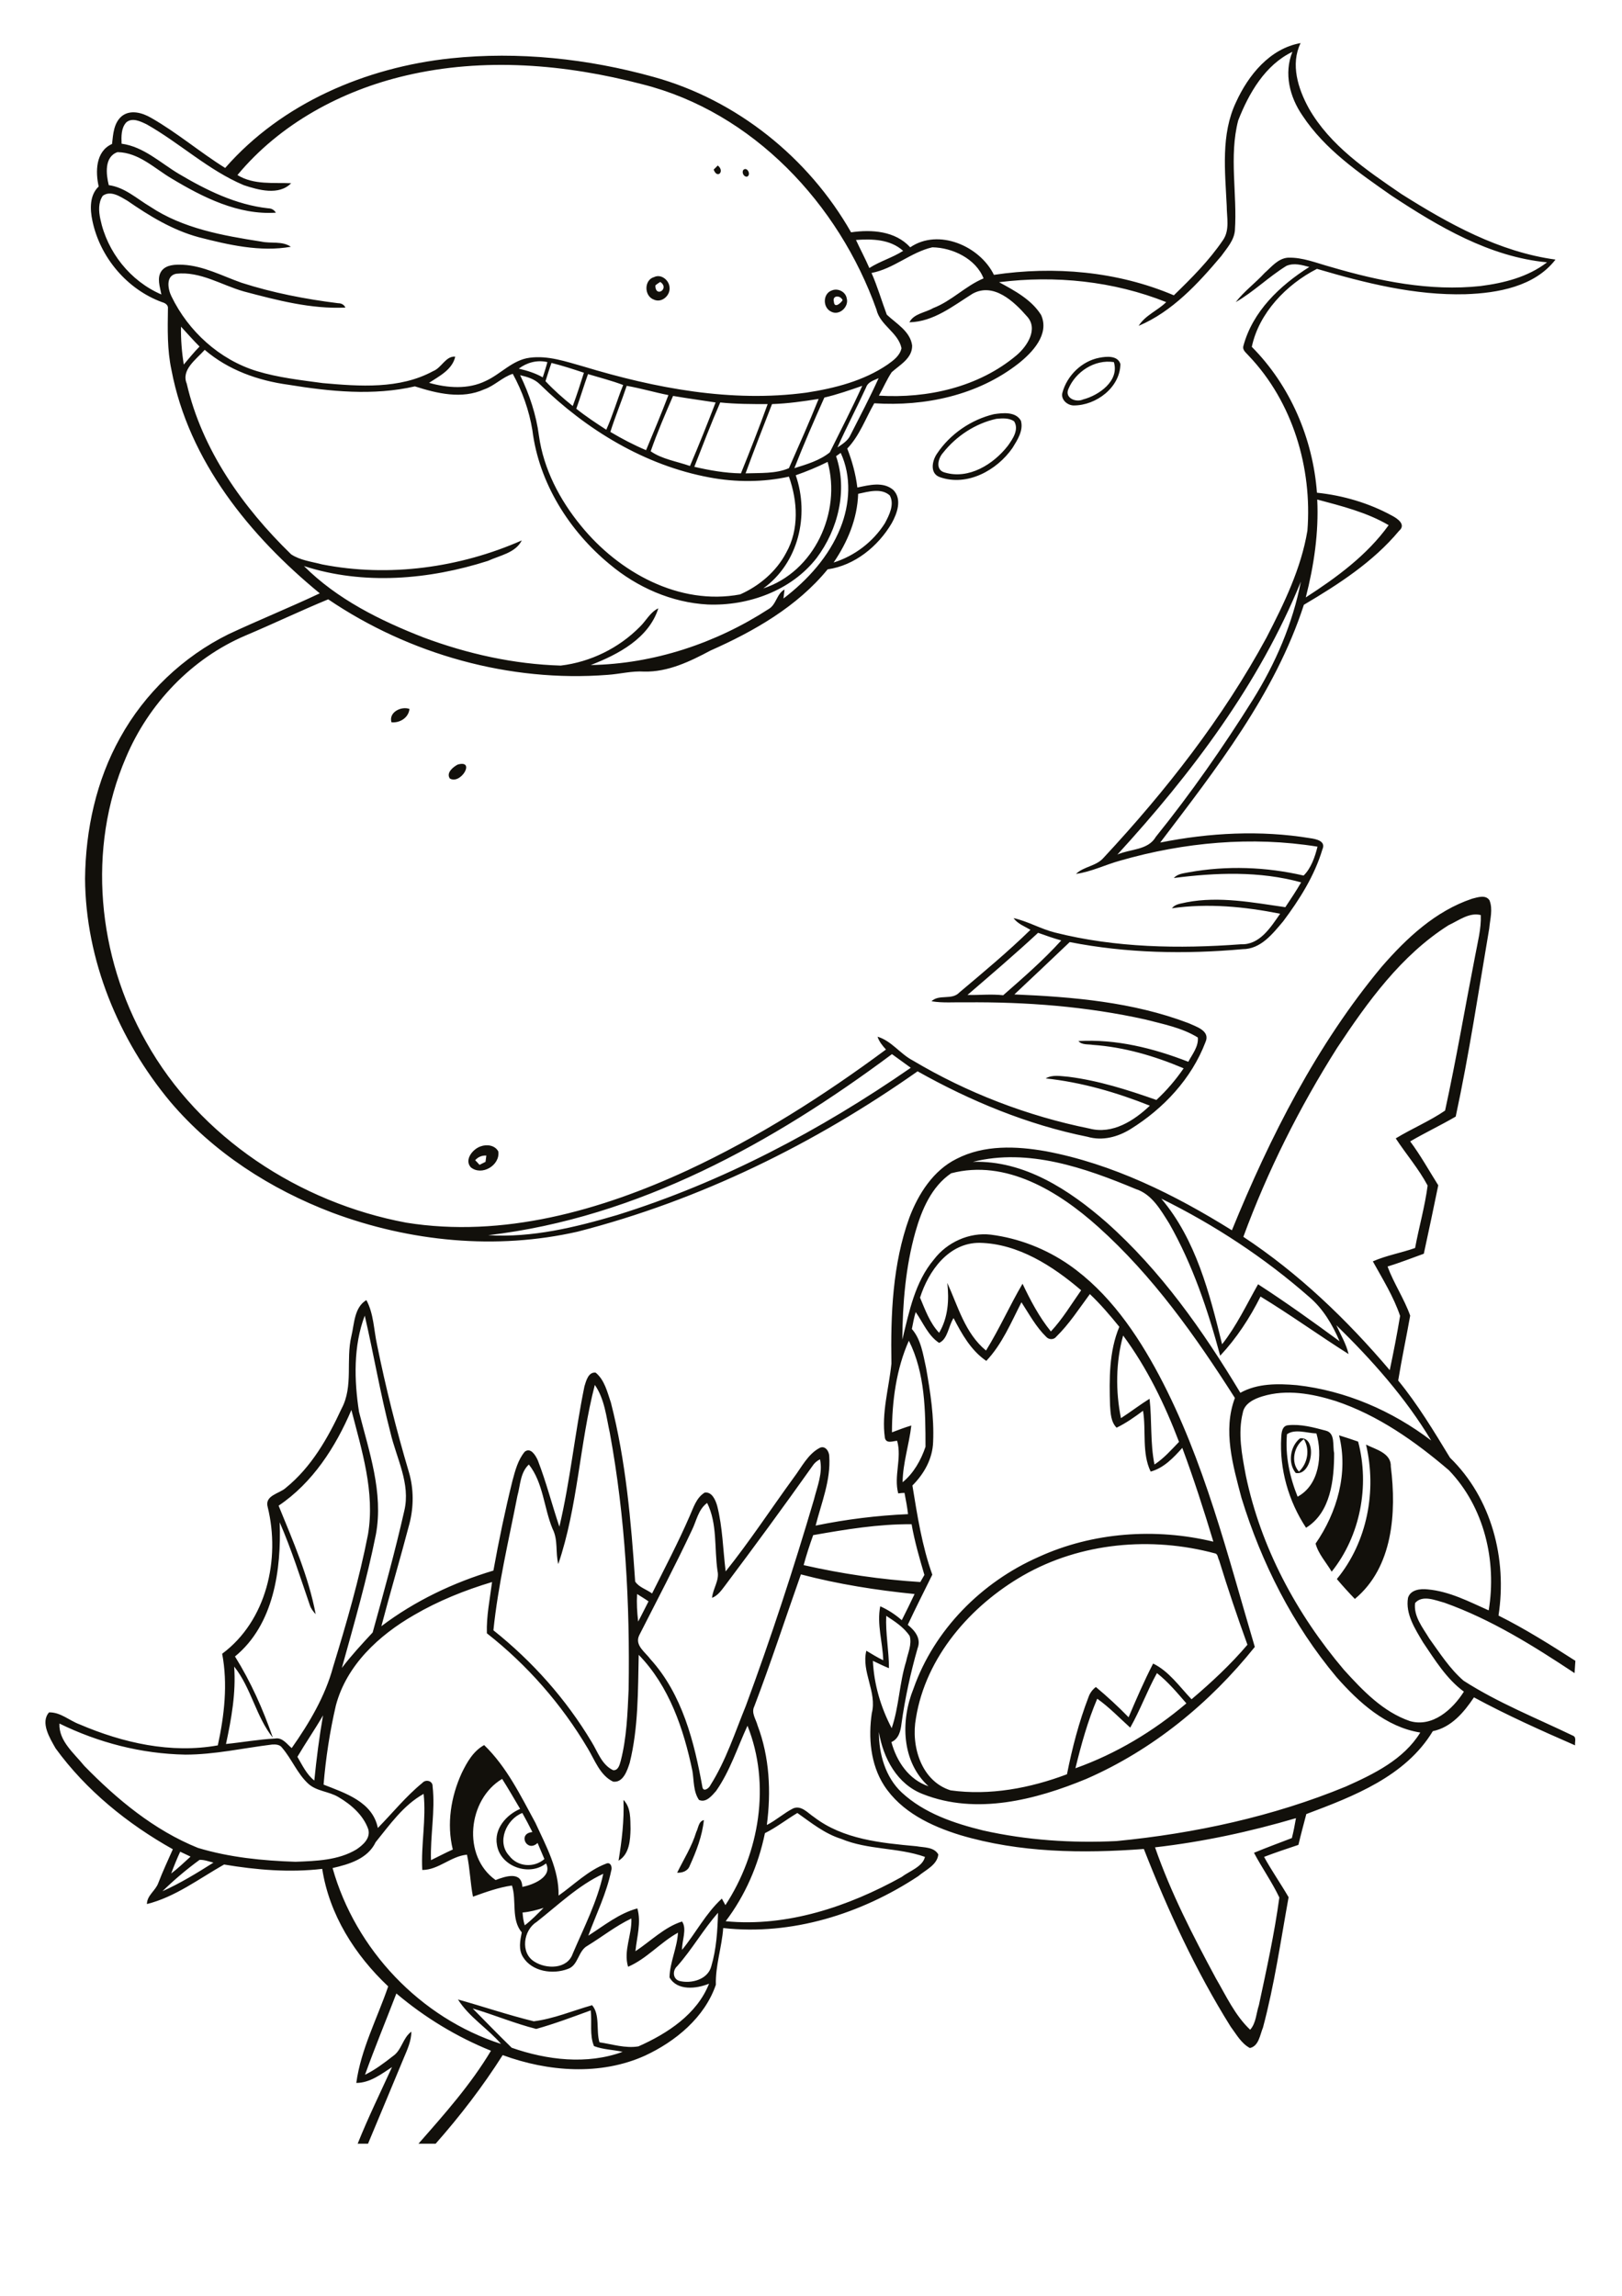
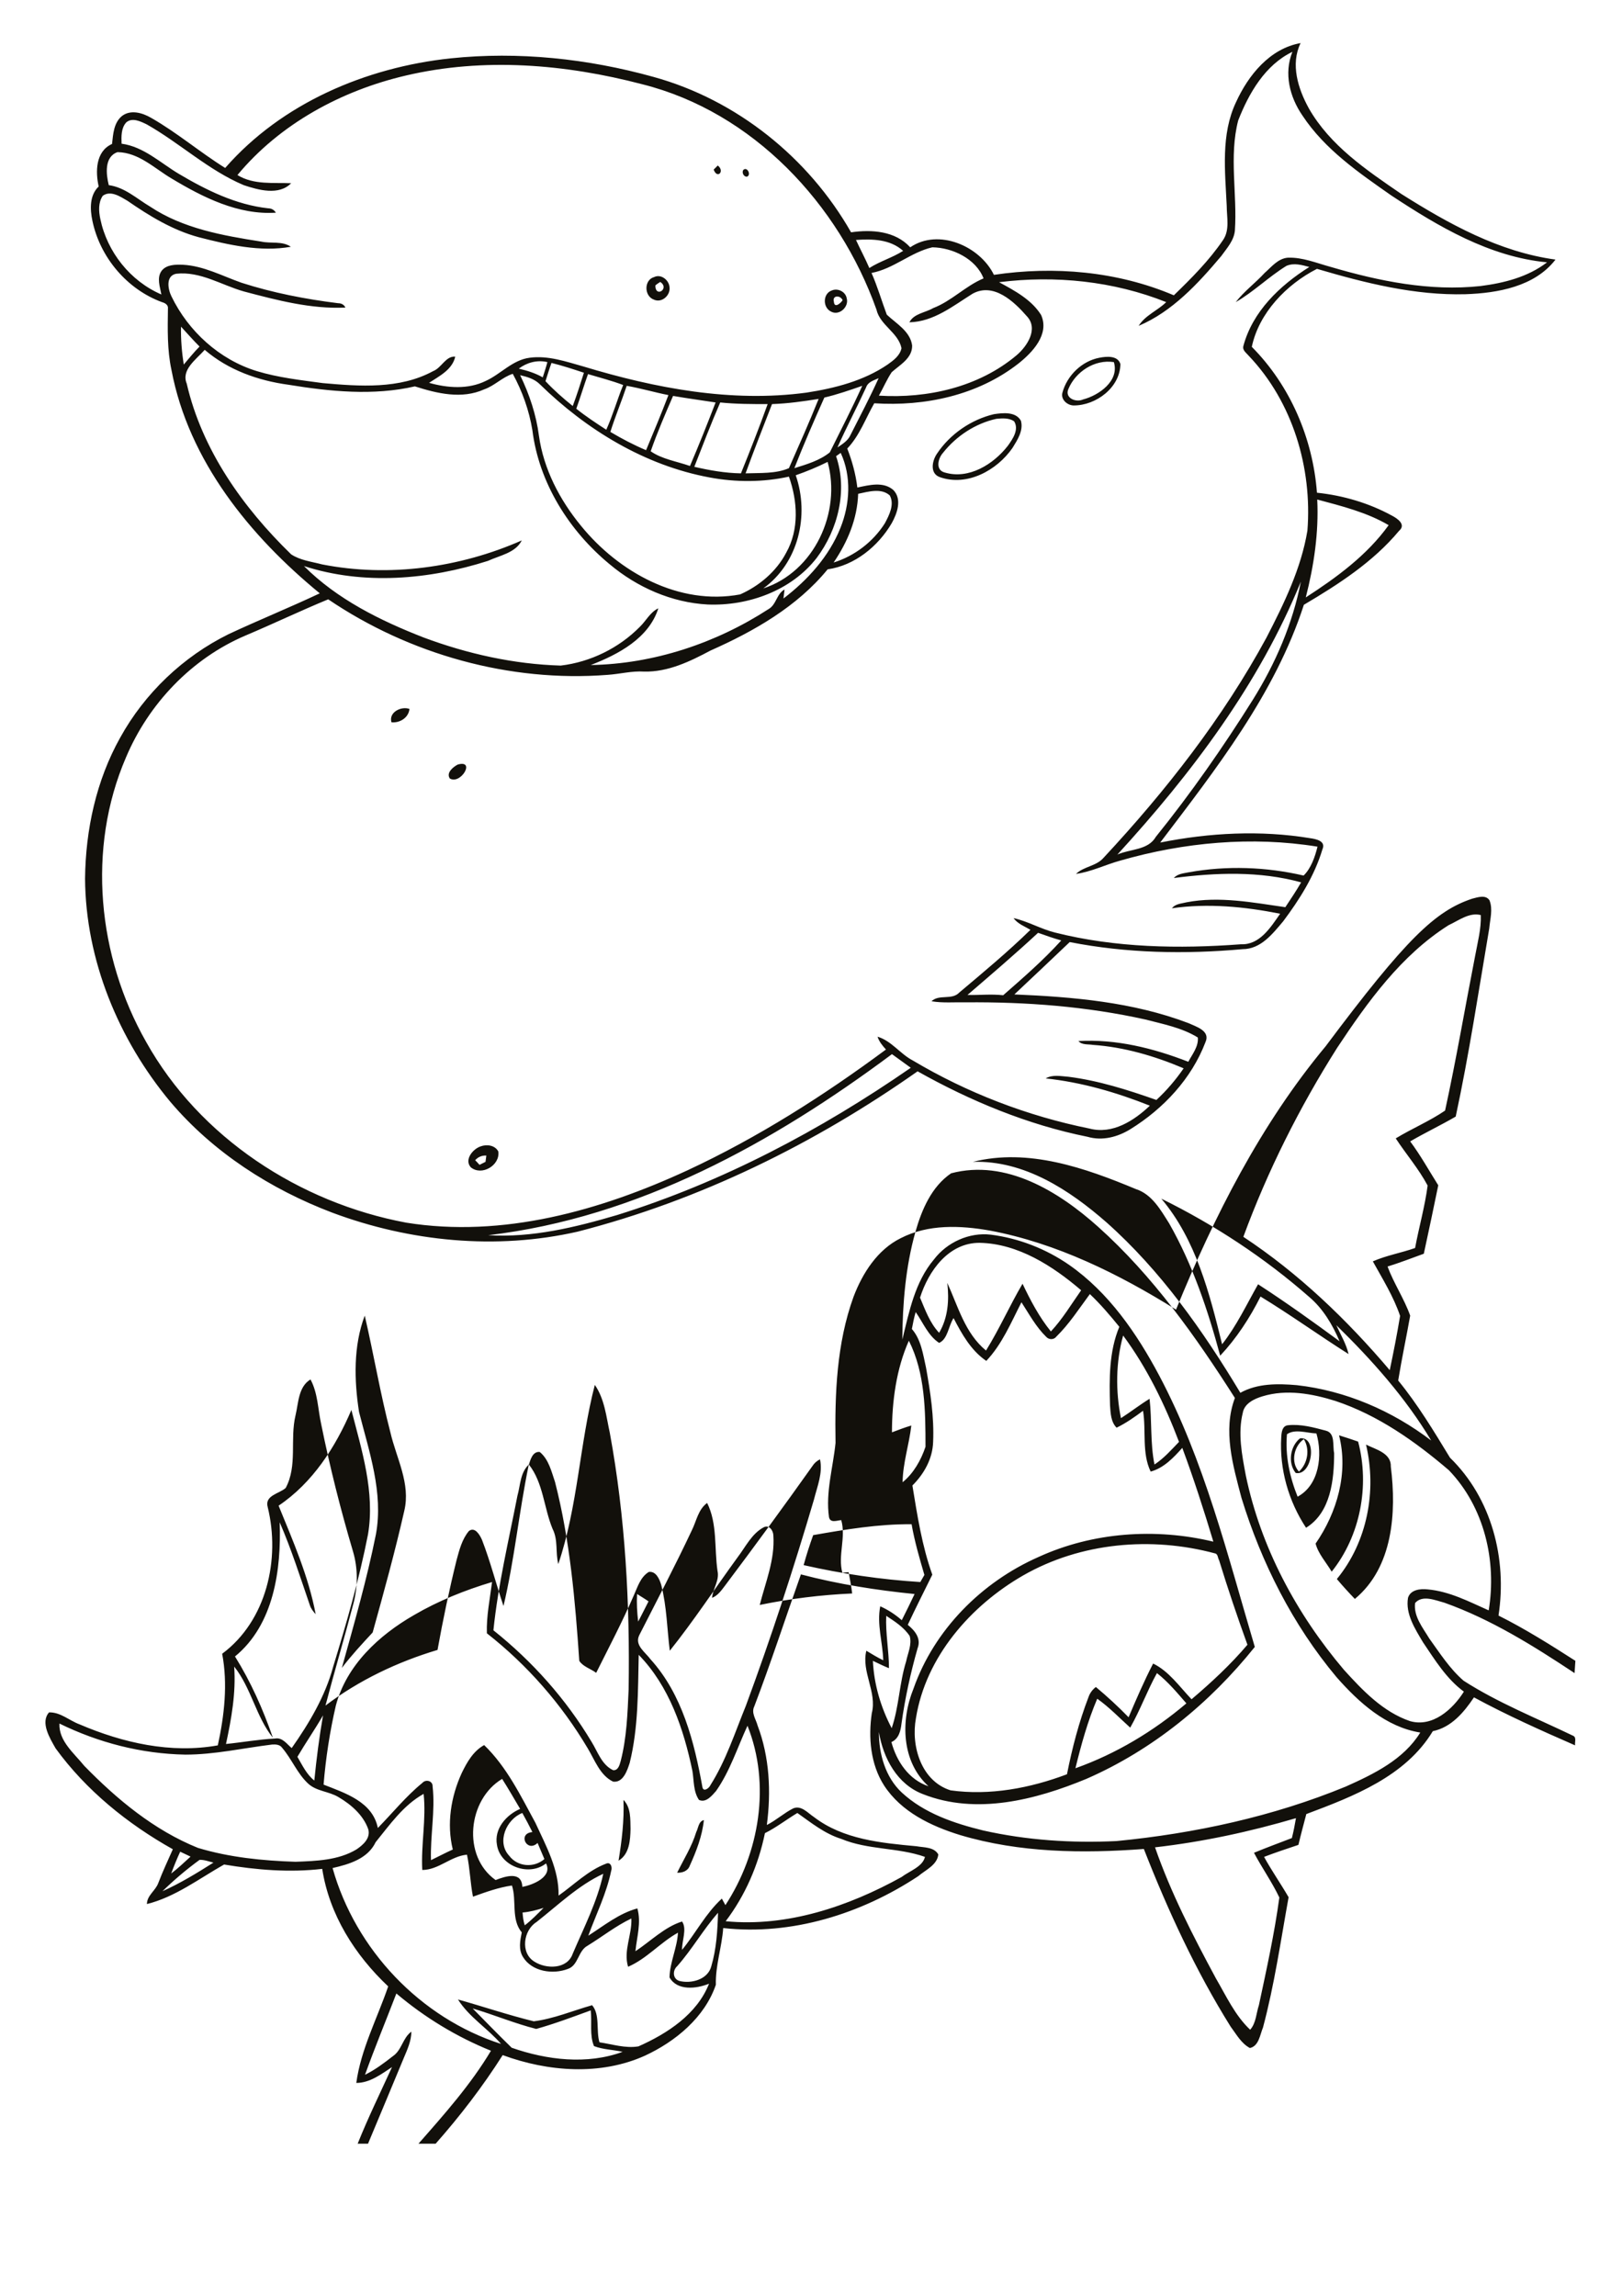
<svg xmlns="http://www.w3.org/2000/svg" version="1.2" baseProfile="tiny" id="Layer_1" x="0px" y="0px" viewBox="0 0 595 842" overflow="scroll" xml:space="preserve">
-   <path fill="#12100B" d="M255.4,671.9c0.8-1.5,0.8-3.9,2.8-4.4c-0.6,5.9-2.8,11.5-5.2,16.8c-0.7,1.9-2.7,2.6-4.6,2.5  C250.8,681.9,253.8,677.2,255.4,671.9 M228.7,660.1c2.8,2.8,2.5,7.1,2.6,10.7c-0.1,4.1-0.4,9.2-4.4,11.6  C228.1,675.1,229,667.7,228.7,660.1 M501.1,529.8c3.6,1.8,9.3,3.1,9.1,8.1c2.1,16.8,0.8,36.9-13.2,48.5c-2.3-2.4-4.5-4.8-6.6-7.3  C501.6,565.5,505.1,546.7,501.1,529.8 M476.5,539.7c3.2-3,4.1-8.1,1.8-11.9C474.6,530.3,473.4,536.4,476.5,539.7 M476.9,527.5  c6.5-0.8,4.5,13.9-1.6,12.7C472.3,536.5,473.3,530.3,476.9,527.5 M491.2,526.4c2.3,0.7,4.7,1.5,7,2.3c4.3,16.2,0.8,34.6-9.7,47.7  c-2-3.4-4.9-6.5-5.9-10.3C490.5,554.7,494.7,540.1,491.2,526.4 M472.1,526c-0.7,7.8,1,15.7,3.9,22.9c8-4.3,9.2-15.3,6.9-23.2  C479.4,525.6,475.1,523.9,472.1,526 M470,527.1c0.1-1.7,0.3-4.2,2.5-4.4c4.7-0.5,9.4,0.8,13.9,2c3.5,0.9,2.4,5.5,3,8.2  c0,9.7-1.2,21.8-10.3,27.4C472.7,550.6,469.3,538.8,470,527.1 M174.3,425.5c0.5,0.5,1.1,1.1,1.6,1.7c0.7-0.4,1.5-0.7,2.2-1.1  c0.1-0.6,0.2-1.7,0.3-2.3C176.8,423.7,175.4,424.3,174.3,425.5 M176.4,420.4c2.2-0.8,5.2-0.4,6.4,1.9c0.7,5.1-6.1,9.1-10.1,5.8  C170.2,425.3,173.5,421.3,176.4,420.4 M173.4,736.6c4.7,4.8,9.5,9.7,14.3,14.4c12.9,4.5,27.6,6.3,40.7,1.5  c-3.5-0.8-7.1-0.8-10.5-2.1c-1.7-4-0.7-8.8-1.2-13.1c-6.6,2.4-13.2,4.9-20,6.8C188.8,742.1,181.2,738.9,173.4,736.6 M248.4,721.1  c-1.7,1.5-1.7,4.6,0.8,5.4c4.4,1.1,10.4-0.5,11.7-5.3c1.9-6.4,2.3-13.1,2.5-19.7C258,707.6,253.9,714.9,248.4,721.1 M191.7,701.4  c0.1,1.6,0.3,3.2,0.8,4.7c2.5-1.9,4.7-4.2,6.9-6.4C196.9,700.5,194.3,701.2,191.7,701.4 M196.8,704.9c-4.8,3-6,11.3-0.8,14.5  c4.3,2.8,12.1,2.9,14.1-2.9c4.1-9.6,9-19.1,11.2-29.3C212.2,691.4,204.7,698.7,196.8,704.9 M73.2,682.1c-4.8,3.5-9.4,7.4-13.6,11.5  c6.5-2.9,12.7-6.7,18.7-10.5C76.6,682.7,74.9,682,73.2,682.1 M66.1,679.1c-1.2,2.6-2.3,5.3-3.3,8c2.5-1.9,4.8-4.1,7.1-6.2  C68.6,680.3,67.4,679.7,66.1,679.1 M423.7,677.5c5.8,16.7,13.9,32.4,22.3,48c3.8,6.5,7,13.6,12.6,18.9c2.2-2.5,2.2-6,3.2-9  c2.8-13.1,5.7-26.2,7.5-39.5c-2.7-5.7-6.4-10.9-9.3-16.4c4.6-1.9,9.2-3.6,13.9-5.4c0.6-2.4,1.1-4.9,1.5-7.3  C458.4,671.8,441.2,675.5,423.7,677.5 M280.6,672.3c-2.4,11.7-7.2,22.8-14.4,32.3c22.5,2.2,45-5.4,64.5-16.2  c2.9-2.2,7.8-3.8,8.6-7.4c-9.9-3.5-20.9-2.5-30.7-6.6c-6.1-1.9-11-5.9-16.1-9.5C288.5,667.3,284.8,670.2,280.6,672.3 M186.8,680.6  c3.1,4.1,9.1,4.5,12.9,1.2c-0.8-2-1.7-3.9-2.5-5.9c-3.9,3.7-7.5-3.5-1.9-4c-1.2-2.4-2.4-4.7-3.7-7  C185.7,667.2,182.1,675.6,186.8,680.6 M137.8,675.6c-2.9,6.1-9.7,8.1-15.8,9.5c8.4,29.9,32.2,55,61.8,64.5  c-4.9-5.7-11.7-9.8-15.8-16.3c9.3,2.6,18.4,5.7,27.8,8c7.3-0.9,14.3-3.9,21.4-5.9c3,3.5,1.4,9.3,2.7,13.6c4.7,0.7,9.5,2.3,14.3,1.5  c10.6-4.7,21.5-11.8,25.9-23c-4.6,1.9-11.7,2.7-14.5-2.3c0.1-5.5,2.8-10.8,3.1-16.4c-6.5,3.6-11.5,9.6-18.3,12.5  c-1.8-5.9,1.5-11.8,1.2-17.7c-5.7,2.7-10.7,6.7-16.1,10c-3.5,1.9-3.3,7.2-7.2,8.5c-5.5,2.1-13.1,1-16.4-4.3  c-1.8-2.8-1.1-6.1-0.5-9.1c-4-4.8-1.8-11.6-3.6-17.2c-4.9,0.7-9.6,2.4-14.3,4.1c-1-5.1-1.1-10.3-2.2-15.4  c-5.9,0.5-10.4,5.6-16.4,5.6c-0.5-9.3,1.5-18.6,0.5-27.9C148,662,143,669.2,137.8,675.6 M181.8,689.5c3.6-1.4,9.6-3.4,9.8,2.5  c3.9-0.7,11.2-3.7,8.7-8.6c-6.2,4.9-16.8,1.1-18-6.8c-1.1-5.9,3.4-11,8.5-13.2c-2.2-3.7-4.3-7.4-6.6-11  C171.6,659.9,169.4,680.7,181.8,689.5 M21.8,632.1c-0.3,6.4,5.4,10.9,9.1,15.5c12,12.3,25.6,23.6,41.7,30.1  c11.6,3.5,23.7,4.7,35.8,5.1c7.5-0.3,15.6-0.5,22.3-4.5c2.4-1.6,5.3-4.1,4.4-7.4c-1.8-5.2-6.3-9.1-10.9-11.8  c-3.6-2.2-8.2-2.1-11.3-5.1c-3.9-3.7-5.9-8.9-9.4-13c-0.8-1.2-2.4-1.3-3.7-1.2c-10.6,1.3-21.1,3.7-31.8,3.7  C51.8,643.2,36.1,639.1,21.8,632.1 M109.1,644.3c1.8,3.1,3.4,6.5,6.2,8.7c0.8-8,1.8-15.9,3.2-23.9  C115.5,634.3,112.1,639.2,109.1,644.3 M414.6,633.6c-4-3.6-7.7-7.5-12.1-10.6c-3.5,8.2-5.9,16.9-8,25.5  c14.9-5.3,28.7-13.6,40.7-23.8c-3.4-3.9-6.7-7.9-10.8-11.1C420.8,620.1,418.3,627.1,414.6,633.6 M325.1,592.6  c-0.3,6.4,1,12.8,1,19.2c-2-0.8-4-1.8-5.9-2.7c0.4,8.6,2.9,17.1,6.9,24.7c2.7-7.9,2.8-16.5,5.3-24.5c0.6-3,2.2-6.2,1.3-9.3  C331.6,596.8,328.3,594.7,325.1,592.6 M233.7,584.6c-0.2,3.4,0,6.7,0.4,10.1c1.3-2.4,2.5-4.9,3.8-7.4  C236.5,586.3,235.1,585.5,233.7,584.6 M151.9,592.3c-12.9,7.4-24.8,18.4-28.7,33.2c-2.2,9.5-3.7,19.2-4.5,29  c7.9,3.1,18,6.3,19.9,15.9c5.4-5.5,10.3-11.6,16.3-16.5c1.3-1.5,3.9-0.8,3.8,1.3c1,9-0.9,18-0.6,27c2.7-1.3,5.3-2.7,8-3.9  c-2.3-9.4-0.7-19.4,3.3-28.1c1.9-3.9,4.2-8,8.2-10.2c8.3,8,13.4,18.6,18.8,28.5c3.9,8.5,8.7,17.1,8.5,26.7c5.7-4,10.8-9.2,17.4-11.7  c1.7-0.8,2.4,1.3,1.9,2.6c-1.7,8.3-5.5,15.9-8.4,23.8c5.8-3.7,11.3-8.2,18-10c1.5,5.2-0.2,10.5-0.7,15.7c5.6-3.7,10.7-8.9,17.1-10.9  c1.9,2.7-0.1,7.1,0,10.4c5-6.1,8.7-13.4,14.6-18.8c0.3,0.6,1,1.8,1.3,2.4c12.5-19.1,16.7-44.3,8.1-65.8c-3.7,8-6.4,16.6-11.5,23.9  c-1.5,1.7-3.7,4.5-6.3,3.3c-2.1-3.1-1.8-7-2.4-10.6c-3.2-15.4-8.5-31.1-19.7-42.6c-0.3,13.2-0.1,26.7-3.3,39.6  c-0.9,2.8-2.4,7.4-6.1,6.9c-4.8-2.3-6.7-7.9-9.3-12.2c-9.6-16.2-22.2-30.6-37-42.2c-0.2-6.3,1.1-12.5,1.9-18.8  C170.5,583.2,160.8,587.1,151.9,592.3 M375.3,577.8c-19.3,11.1-35.7,29.9-39.3,52.3c-1.9,10.2,1.9,23.1,12.7,26.5  c14.4,2,29.2-0.8,42.7-5.9c1.9-9.6,4.4-19.2,7.9-28.3c0.5-1.5,1.5-2.8,2.7-3.7c4.2,3.5,8.2,7.2,12,11.1c2.8-6.6,5.7-13.3,9-19.7  c5.8,2.8,9.7,8.5,14.1,13.1c7.3-6.2,14.3-12.7,20.5-20c-3.7-10.2-7.2-20.6-10.4-31c-0.5-0.8-0.4-2.3-1.5-2.5  C422.3,563.4,396.4,565.7,375.3,577.8 M298.3,563c-1.3,3.6-2.5,7.3-3.5,11c14.1,3.2,28.4,5.3,42.8,6.2c0.5-0.9,1-1.7,1.5-2.6  c-1.8-6.1-3.6-12.3-4.7-18.6C322.3,558.9,310.2,560.9,298.3,563 M298,537.7c-10.5,14.8-21.2,29.4-32.1,43.9  c-1.3,1.7-2.6,3.6-4.7,4.4c0.3-3.4,2.8-6.4,2-9.9c-1.2-8.3,0-17.3-3.8-24.9c-3.3,2.4-3.9,6.6-5.6,10c-6.1,13-12.8,25.7-19.3,38.5  c-1.8,3.7,2.2,6.2,4.1,8.8c11.7,12.9,16.1,30.4,19.1,47.1c0.5,1.7,2.5,0.1,2.9-0.9c5.7-9,9-19.3,13-29.1c9.2-24.9,17.5-50.2,25-75.7  c1.2-4.8,3.3-9.7,2.2-14.7C299.6,535.8,298.7,536.6,298,537.7 M102.2,552.2c5.3,13,11,26,13.6,39.8c-0.9-1-1.7-2-2.1-3.2  c-3.5-10.2-6.8-20.6-11.1-30.5c0.6,17.3-2.1,37.5-16.4,49.2c5.8,9.3,10.3,19.4,13.9,29.8c-6.2-7.7-7.9-18.2-14.2-26.1  c0.7,9.6-1,19.1-3,28.4c6-0.6,12-1.7,18-2c2.7-0.5,4.3,2,6.1,3.5c6.4-9.1,12.3-19,15.2-29.8c4.9-16,9.6-32.2,12.8-48.6  c2.6-15.5-2.3-30.8-6.1-45.6C123.1,530.7,114.7,543.8,102.2,552.2 M463.1,512.1c-3,0.9-6.6,2.6-7.2,6c-1.9,7.6-0.3,15.5,1.1,23  c5.5,26.4,18.6,50.8,36,71.3c6.9,7.6,14.3,15.4,24.2,18.8c8.3,2.4,15.7-4.3,19.8-10.8c-6.4-4.7-10.6-11.6-15-18.1  c-2.9-4.9-6.5-10.4-5.5-16.3c0.9-3,4.5-3.4,7.2-3.1c8,0.7,15.2,4.5,22.4,7.7c3-18.1-1.6-37.9-14.6-51.4  c-12.4-10.6-26-20.2-41.6-25.4C481.3,511.1,471.9,509.4,463.1,512.1 M218.2,507.9c-5.6,21.6-6.2,44.5-13.4,65.7  c-1.1-4.2,0-8.8-2.1-12.9c-3.2-7.7-3.4-16.9-8.7-23.6c-3.2,3-3.1,7.6-4.2,11.5c-3.2,16.4-7.1,32.7-8.8,49.3  c14.3,11.4,26.6,25.2,36,40.9c2.3,3.7,3.7,8.4,7.9,10.4c1.9,0.2,2.4-2,2.8-3.4c2.2-8.5,2.5-17.4,2.9-26.2  c0.5-31.5-1.2-63.1-6.9-94.1C222.4,519.6,221.8,513.1,218.2,507.9 M327.2,525.3c2.4-0.9,4.7-1.8,7.1-2.5c-0.8,7-3.1,13.7-3.2,20.8  c4-3.2,6.8-8.2,8.4-13c0-13-0.1-27-6.1-38.9C328.8,502,327.2,513.9,327.2,525.3 M411.2,520.1c3.6-2.3,6.9-4.9,10.5-7.1  c0.9,8,0.2,16.2,1.8,24.1c3.5-2.3,6.2-5.4,9-8.3c-5.2-13.7-11.7-27.1-20.5-39C409.3,499.5,409.2,510.2,411.2,520.1 M131.7,517.8  c3.7,14.6,9,29.6,6.2,44.9c-3.3,16.5-8,32.8-12.5,49c3.5-4.6,7.4-8.8,11.3-13c4.1-14.8,8.2-29.6,11.6-44.6c2.4-10-2.9-19.3-5.1-28.8  c-3.7-14.2-6.1-28.6-9.4-42.8C129.6,493.6,129.9,506.2,131.7,517.8 M387.5,490.2c-0.9,1.2-2.7,1.2-3.7,0.1  c-3.8-3.7-6.3-8.4-9.1-12.7c-3.8,7.4-7.1,15.4-12.9,21.5c-5.6-3.8-9-9.9-12-15.7c-1.9,2.9-2.1,7.7-5.3,9.1  c-4.1-2.7-5.9-7.5-8.6-11.3c-0.6,2-1,4.1-1.4,6.2c3.4,3.9,4.1,9.3,5.2,14.2c1.6,9,3,18.1,2.6,27.2c-0.2,6.2-3.3,11.7-7.6,16  c1.8,11,3.5,22.1,7.3,32.7c-3,6.1-6.1,12.2-9,18.4c2.6,2.1,5,5,3.6,8.6c-2.6,9.1-4.6,18.3-5.9,27.6c-0.3,2.7-1,5.6-3.7,6.8  c1.9,7.1,6.4,13.8,13.6,16.2c-9.9-9-10.3-24-5.5-35.8c7.6-21.6,25-39.1,45.9-48.3c19.9-9.1,42.9-10.7,64.1-5.6  c-3.5-11.6-7.2-23.1-11.4-34.4c-3.2,3.6-6.8,7.4-11.6,8.7c-3.3-6.8-1.6-15-2.8-22.3c-3.1,2.3-6.2,4.5-9.7,6.2  c-2.1-2.1-2.2-5.3-2.4-8.1c-0.3-9.7-0.4-19.8,3.4-28.9c-3.4-4.2-6.9-8.3-10.8-12C395.8,480,392.2,485.6,387.5,490.2 M337.5,475.9  c1.9,4.5,3.6,9.3,7,12.9c3.3-5.6,3.7-12,3-18.3c3.9,8.5,6.5,18.5,14.2,24.8c4.9-7.9,8.7-16.5,13.4-24.5c2.9,6.1,6.1,12.2,10.4,17.5  c4.3-4.6,7.5-10,11.1-15.1c-10.4-8.9-23.1-17.1-37.2-17.4C348,455.7,340.6,466.1,337.5,475.9 M426,439.6  c12.7,15,17.7,34.7,22.3,53.4c5.3-6.7,9-14.6,13.2-22c10.2,6.6,20.1,13.7,29.9,20.9c-2.6-6.1-6.1-12-11.2-16.3  C463.9,461.3,445.5,449.2,426,439.6 M348.9,430.3c-7.2,4.9-10.8,13.4-13.1,21.5c-3.6,12.8-4.7,26.2-4.8,39.5  c2.5-10.2,4.6-21.1,11.6-29.4c4.8-6.3,12.9-10,20.8-9.1c10.3,1.3,20.3,5.2,28.8,11.1c14.5,10.1,24.8,25.1,33,40.5  c16.6,31.3,25.1,65.9,35.1,99.6c-16.5,20.6-37.5,37.8-61.8,48.4c-18.6,7.7-40.4,13.3-59.9,5.6c-9.5-3.6-14.6-13.2-16.2-22.8  c0,8.1,2.4,16.6,8.4,22.2c8.2,7.6,19.2,11.3,29.8,13.9c16,3.6,32.6,4.7,49,3.9c28.7-2.8,57.4-9,84.1-20c10.3-4.6,21.2-9.9,27.3-19.8  c-12.6-2-22.6-11.1-30.7-20.3c-16.1-19.2-27.6-42-34.9-65.8c-3.1-11.8-6.9-24.7-2.4-36.6c-14.4-22.6-30.1-44.8-50.2-62.8  C388.4,437,369,425,348.9,430.3 M356.9,426.1c18.8-0.6,35.4,10.3,49,22.2c19.9,17.7,35.4,39.7,49.1,62.5c6.3-3.5,13.7-3.4,20.7-2.8  c17.9,2,35,9.4,49.3,20.3c-9.4-15.7-21.8-29.6-34.8-42.3c1.6,3.5,3.6,6.8,4.5,10.6c-10.9-6.9-21.3-14.4-32.3-21.1  c-3.9,7.8-8.8,15.3-14.8,21.7c-4.5-16.7-10.1-33.4-18.7-48.5c-3.1-4.9-6.3-10.7-12.2-12.6C398,428.3,377.2,421,356.9,426.1   M531.4,339.3c-17.4,11-29.7,28.1-40.9,45c-13.8,21.8-25.5,45.1-34.4,69.3c20.3,13.4,38,30.4,53.7,48.9c1.4-6.6,2.7-13.3,3.8-19.9  c-2.4-7.1-6.4-13.5-10-20c5-2.2,10.4-3.1,15.5-4.9c1.4-7.6,3.6-15.2,4.6-22.9c-3.3-6.2-7.9-11.5-11.7-17.3  c5.9-3.6,12.4-6.3,18.1-10.2c4.1-18.8,7.3-37.7,11-56.6c0.9-5,2.3-10,2.1-15.1C539,334.5,535.1,337.6,531.4,339.3 M540,329.6  c2-0.5,5-1.6,6.4,0.6c1.3,3.3,0.2,6.9-0.1,10.3c-3.9,23-7.4,46.2-12.3,69c-5.5,3.2-11.2,5.9-16.7,9.1c3.8,5.1,6.9,10.7,10.3,16.1  c-1.7,8.4-3.5,16.7-5.3,25.1c-4.4,1.6-8.8,3.3-13.3,4.7c2.3,6.2,6.1,11.8,8.3,18c-1.4,7.9-3.1,15.8-4.4,23.8  c7.2,8.8,13.1,18.6,19,28.3c15.3,14.9,21,37.1,17.8,57.9c9.8,4.9,19,10.7,28.2,16.6c-0.1,1.5-0.2,3-0.3,4.5  c-15.1-10-30.6-19.7-47.7-25.8c-3.4-0.9-8.1-3-10.8,0.1c-0.6,4.9,2.8,9,5.2,13c3.9,5.4,7.5,11.1,12.6,15.5  c12.6,8.1,26.7,13.7,40.2,20.2c1.3,0.6,0.5,2.4,0.7,3.5c-12.6-5.5-25.1-11.1-37.1-17.6c-3.7,5.5-8.3,11-15.1,12.4  c-10,16.6-29.1,23.9-46.4,30.4c-1,3.8-2,7.5-2.9,11.3c-4.2,1.4-8.4,2.8-12.6,4.4c2.8,5.1,6.1,9.8,9,14.8c-2.9,16-5.2,32.1-9.4,47.8  c-1.1,2.6-1.5,6.8-4.8,7.5c-3.2-1.7-5-5.1-7.1-7.9c-12.8-20.5-23-42.6-31.8-65.1c-22.5,1.7-45.6,1.4-67.4-5.1  c-10.7-3.3-21.6-8.5-27.9-18.2c-5-7.8-5.8-17.6-4.5-26.5c2-7.7-3.9-15.2-2-22.9c2,1.2,4.1,2.5,6.2,3.5c-0.2-6.6-2.4-13.2-1.1-19.8  c2.9,1.3,5.5,3,7.9,5.1c1.6-3.2,3.2-6.4,4.7-9.6c-14-1.4-28-3.6-41.7-7.2c-5.7,16.1-11,32.4-17.1,48.4c-1.2,2.4,0.6,4.7,1.2,7  c4.4,11.6,5,24.3,3.4,36.5c3.4-1.7,6.3-4.4,9.7-6.1c3-1.2,5.3,1.7,7.6,3.2c10.7,8.2,24.6,9.5,37.6,10.7c2.7,0.5,6.4,0.2,8,3  c-0.4,3.9-4.7,5.7-7.4,8c-20.9,13.8-46.4,21.8-71.5,19c-0.5,7-2.9,13.8-2.7,20.8c-4.1,12-14.8,20.8-26,26  c-16.4,7.4-35.6,5.9-52.2-0.2c-7.3,11.5-15.6,22.3-24.6,32.5c-2.1,0-4.2,0-6.3,0c9.5-10.8,19.2-21.7,26.6-34.1  c-12.6-5.1-24.3-12.2-34.7-21c-3.8,9.9-7.9,19.8-11.5,29.8c3.7-1.8,7-4.3,10.2-6.8c3.3-2.2,3.6-6.7,6.8-9c0,3.4-1.5,6.6-2.8,9.7  c-4.4,10.5-8.7,21-13.1,31.4c-1.3,0-2.5,0-3.8,0c3.8-9.5,8.3-18.7,12.6-28.1c-4,2.6-8.1,5.8-13.1,5.8c1.7-12.4,7.7-23.7,11.7-35.4  c-12.2-11.5-21.6-26.3-24.2-43.1c-12,1.4-24.1,0.4-36-1.6c-9.2,5.2-17.9,11.9-28.3,14.5c0-3.2,3.2-4.9,4.2-7.8  c1.6-4.2,3.5-8.2,5.3-12.3c-16.6-9.3-31.8-21.6-43-37c-2.1-3.7-5.7-9.5-2.4-13.2c4.2-0.1,7.4,3,11.2,4.4  c15.9,6.8,33.5,10.8,50.7,7.7c2.4-11,3.7-22.5,1.6-33.6c16.3-12.1,21.4-34.7,16.7-53.8c-1.2-4.3,4.3-4.9,6.6-7  c9.4-7.6,15.5-18.3,20.5-29.1c4.4-8.2,1.5-17.8,3.6-26.6c1.1-4.5,1-10.5,5.5-13.2c2.7,5,2.7,10.8,3.9,16.3  c3.2,15.8,7.1,31.3,11.7,46.8c1.8,6.1,1.8,12.7,0.2,18.9c-3.3,12.6-7,25-10.3,37.6c12.3-9.3,26.4-16,41.1-20.4c2-11.1,4.3-22.1,7-33  c1-3.7,2-7.6,4.5-10.6c2.2-1.7,4,1.4,4.8,3.2c3.1,8,5.2,16.3,7.9,24.3c4-16.9,5.7-34.5,9.2-51.5c0.6-1.9,1.4-5.3,4.1-5  c3.3,2.7,4.3,7.2,5.6,11c5.5,21.4,7.4,43.6,8.9,65.6c1.3,2.1,4.2,2.9,6.2,4.4c4.7-9.4,9.6-18.7,13.8-28.4c1.4-3.1,2.4-6.7,5.5-8.6  c2.7-0.4,4,2.8,4.6,4.9c2,7.9,2.1,16,3.1,24c8.8-11,16.6-22.9,24.9-34.3c2.9-3.8,5.2-8.7,9.6-11c2-1,3.5,1.3,3.5,3.1  c0.6,8.8-2.9,17.1-5,25.4c11.2-2.3,22.5-3.7,33.9-4.2c-0.3-2.6-0.8-5.2-1.3-7.8c-0.8,0-1.5,0.1-2.3,0.2c-1.7-6.4,1.4-12.9-0.4-19.3  c-1.6,0.1-4,1.2-4.5-1.1c-1.3-9.1,1.5-18.2,2.4-27.2c-0.3-18,0.4-36.5,6.6-53.6c3.3-8.7,8.8-17.3,17.3-21.5  c10.1-5.2,21.9-4.7,32.7-2.8c24.5,4.6,47.3,15.9,68.3,29c14-34.3,31.1-68,54.9-96.6C516,344,526.6,334.1,540,329.6 M167.9,280.4  c6.7-1.9,1.1,7.5-2.9,5.1C163.6,283.4,166.2,281.3,167.9,280.4 M143.6,264.9c-1.1-3.7,3.6-6,6.6-4.9  C149.9,263.2,146.7,265.2,143.6,264.9 M365.5,153.6c-7.7,1.7-14.7,6.3-19.6,12.5c-1.8,2-2.9,6.3,0.7,7.2c8.8,2.6,17.8-3,23.1-9.8  c1.8-2.5,4.2-6,2.3-9C370.1,153.2,367.6,153.4,365.5,153.6 M364.6,151.9c3.3-0.5,8-1,9.9,2.4c1,3.6-1.3,7.1-3.1,10  c-5.7,8.2-16.6,14.2-26.6,10.7c-3.8-1.3-2.9-6-1.1-8.6C348.5,159.2,356.2,153.9,364.6,151.9 M391.9,142.7c-1.4,3.3,2.8,5,5.4,3.8  c5.8-1.5,13.4-6.8,11.3-13.7C401.5,131.7,394.5,136.4,391.9,142.7 M403.3,131.2c2.6-0.5,6.7-0.9,7.7,2.3  c-0.1,8.6-8.9,15.2-17.1,15.2c-2.3,0-4.8-2.1-4.2-4.6C391.4,137.7,396.9,132.4,403.3,131.2 M305.9,110.7c0.2,2.5,2.5,0.5,3.2-0.6  C308.3,108.2,305.2,108.2,305.9,110.7 M305.2,106.5c2.2-0.9,5,0.5,5.4,2.9c0.9,3.1-2.7,6.5-5.7,4.9  C301.7,112.8,301.8,107.6,305.2,106.5 M240.4,104.7c0,4.7,5.4,1.1,1.8-1.3C241.7,103.7,240.8,104.3,240.4,104.7 M240,101.6  c2.5-1.2,5.4,1.1,5.6,3.7c0.4,3-2.8,5.9-5.7,4.6C236.2,108.6,236.2,102.6,240,101.6 M272.7,62.3c1.4-1.3,3,1.9,1.3,2.5  C272.8,64.9,272,63.2,272.7,62.3 M261.8,62.2c0.5-0.5,1-1,1.5-1.5C266,62.8,263.1,65.8,261.8,62.2 M179.1,453  c16.1,1,32-2.9,47.3-7.4c38.5-12,74.6-31.1,107.7-54c-2.3-1.7-4.6-3.3-6.9-5C283.6,419.1,233.9,446.6,179.1,453 M354.9,364.9  c4.4,0.1,8.7-0.4,13.1,0.1c7.3-6.4,14.7-12.8,21.3-20.1c-2.9-0.8-5.7-1.8-8.5-2.8C372.4,349.9,363.6,357.4,354.9,364.9 M409.9,313.4  c4.7-2.1,11.2-1.5,14.1-6.5c12.9-16,24.7-32.9,35.6-50.3c8.3-13.3,14.6-27.9,17.6-43.3C461.9,250.9,437.1,283.7,409.9,313.4   M483.2,183.2c0.6,12.1-1.2,24.2-4.2,35.9c11.3-7.3,22.5-15.5,30.4-26.5C501.4,187.9,492.2,185.6,483.2,183.2 M314.8,181.1  c-0.3,9.2-3.9,17.7-9,25.2c7.7-2.4,14.5-7.6,18.8-14.4c1.6-3,3.6-6.9,1.8-10.2C323.3,178.9,318.6,180.3,314.8,181.1 M291.9,174.3  c5.1,14.7,1,32.2-11.9,41.5c18.7-6.1,28.7-27.9,23.6-46.4C299.8,171.3,295.9,172.9,291.9,174.3 M254.7,171.2  c5.6,1.3,11.3,2.3,17.1,2.4c3.4-8.4,6.7-16.8,9.8-25.4c-5.8,0-11.6,0-17.4-0.6C260.8,155.4,257.8,163.3,254.7,171.2 M283.2,148.2  c-3.3,8.5-6.6,16.9-9.7,25.4c5.3-0.2,11.1,0.2,15.9-1.9c3.7-8.4,7.5-16.9,10.9-25.4C294.7,147.2,289,148,283.2,148.2 M246.9,145.2  c-2.9,6.7-5.8,13.4-8.2,20.3c4.1,2.9,9.6,3.7,14.4,5.4c3.3-7.7,6.4-15.5,9.4-23.3C257.3,146.8,252.1,146.1,246.9,145.2 M302.4,145.8  c-3.8,8.5-7.6,17.2-11,25.9c4.5-1.4,9.3-2.8,13-5.8c4-8.1,8.2-16.2,11.9-24.4C311.7,143.1,307.1,144.7,302.4,145.8 M229.9,141.5  c-1.9,5.7-4.2,11.2-6,16.9c4.2,2.5,8.6,4.8,13.1,6.7c2.8-6.7,5.6-13.4,8.2-20.2C240.1,143.9,235.1,142.4,229.9,141.5 M317.7,142.1  c-3.4,7.4-7.2,14.6-10.5,22c1.8-1.2,3.9-2.5,4.8-4.6c3.5-6.9,7.1-13.7,10.3-20.8C320.6,139.5,318.4,140,317.7,142.1 M215.7,137.2  c-1.5,4.2-2.8,8.5-4.3,12.7c3.5,2.8,7.3,5.3,11,7.7c2.4-5.3,4-11,6.2-16.4C224.4,139.6,220,138.5,215.7,137.2 M190.8,137.6  c3.4,7,5.9,14.5,6.9,22.2c1.7,12.2,7.6,23.5,15.4,33c13.8,17,36,29.4,58.4,25.2c7-3.1,13.3-8.4,16.9-15.3c4.8-8.5,4.2-18.9,1-27.9  c-9.5,2.1-19.5,2.1-29.1,0.3c-23.8-4.4-45.2-17.5-62.3-34.2C196.1,139,193.4,138.2,190.8,137.6 M202.3,133.1  c-0.8,2.2-1.5,4.5-2.2,6.7c3.1,3.3,6.5,6.3,10,9.1c1.5-4,2.8-8.1,4.1-12.2C210.3,135.4,206.3,134.1,202.3,133.1 M190.3,135.2  c3,0.7,6,1.6,8.8,3.2c0.6-1.9,1.2-3.7,1.7-5.6C197,131.9,193.2,133,190.3,135.2 M68.5,140.7c5.6,24.3,20.6,45.4,38.3,62.6  c3.3,2.2,7.6,2.7,11.4,3.7c24.5,4.8,50.5,1.2,73.2-8.8c-2.3,4.6-8.1,5.5-12.4,7.5c-21.6,6.9-45.6,9-67.5,1.9  c12.2,12.2,28,20,43.9,26.2c16.1,6,33.1,9.8,50.3,10.3c10.9-1.3,21.3-6.4,29-14.2c2.3-2.2,3.8-5.4,6.8-6.8  c-3.5,11-14.7,16.9-24.8,20.8c23.1-0.4,45.9-8,65.2-20.5c2.9-1.6,3-5.7,5.9-7.2c-0.1,0.8-0.3,2.5-0.4,3.3  c8.9-6.8,16.7-15.4,20.9-25.9c3.5-8.7,4.1-18.9,0.1-27.5c-0.4,0.3-1.3,0.9-1.7,1.2c4.3,12.6,0.7,26.9-7.1,37.3  c-9.3,12-25.1,17.7-40,17.1c-13.2-0.7-25.9-6.3-36-14.8c-14.8-12.2-25.9-29.8-28.3-49.1c-1.2-7.3-3.7-14.3-7.2-20.7  c-3.8,1.2-6.7,4.4-10.5,5.7c-8.2,3.7-17.3,1.5-25.4-1.1c-15.2,3.5-31.1,1.9-46.4-0.6c-11.1-1.5-22.1-5.4-30.7-12.8  C71.9,131.9,66.4,135.6,68.5,140.7 M66.4,119.8c-0.1,4.7,0.3,9.3,1,13.9c1.9-2.2,3.7-4.5,5.8-6.6C70.9,124.8,68.7,122.3,66.4,119.8   M319.7,100.1c2.2,5,3.7,10.2,5.6,15.3c3.5,3.3,8.6,6.1,9.3,11.3c0.1,4.7-4.5,7.1-7.5,9.8c-1.8,2.7-3.1,5.8-4.7,8.6  c17.8,1.1,36.6-3.1,50.5-14.8c3.9-3.3,8.1-9.7,3.8-14.3c-4.7-5.4-12.2-12.5-19.9-8.3c-7.2,4.5-14.3,10.3-23.2,10.5  c1.6-3.2,5.8-3.5,8.7-5.2c6.8-2.6,11.8-8.1,18.5-10.9c-2.8-7.2-11.4-11.3-18.8-11.4C334.1,92.5,327.8,98.6,319.7,100.1 M314,88  c1.6,3.5,3.4,6.8,4.9,10.3c3.9-2.5,8.5-3.8,12.4-6.3C326.5,87.7,320,87.6,314,88 M148.9,27.7c-23.6,5.5-46.2,17.7-61.8,36.5  c6,3.7,13.3,2.7,19.7,3c-4.5,4.6-12,2.5-17.4,0.7c-13-5.5-23.4-15.4-35.6-22.3c-2.3-1.1-5.3-2.6-7.5-0.7c-1.9,2.1-1.8,5.2-1.7,7.8  c8.1,1.1,14.2,7,20.9,11c10.1,6,21,11.4,32.9,12.7c1.2,0,2.2,0.6,2.8,1.6C87.4,78.9,74.5,72.4,63,65.5c-6.3-3.7-12.1-9.6-19.9-9.7  c-4.9,1.7-4.2,8.1-3.2,12.1c5.9,0.8,10.3,5,15.2,7.9c12,8,26.6,10.6,40.7,12.8c3.6,0.8,7.7-0.3,10.9,1.9c-11.2,2-22.9-0.7-33.8-3.5  c-9.6-2.6-18.1-7.8-26.2-13.4c-2.6-1.5-6.1-3.9-9-1.8c-1.7,2.5-1.5,5.7-0.9,8.5c2.5,12.1,11,22.8,22.4,27.7  c-0.5-2.8-1.8-6.1,0.1-8.7c1.8-2.3,5.1-2.3,7.8-2.2c7.6,0.4,14.4,4.1,21.5,6.6c11.5,3.7,23.4,6,35.4,7.5c1.2,0,2.2,0.5,2.7,1.6  c-12.6,0.6-25.1-2.7-37.2-5.9c-8.2-2.3-16-7.5-24.9-6.5c-3.9,0.8-3,5.7-1.7,8.3c6.2,12.8,17.6,23.2,31.3,27.4  c7.9,2.4,16.1,3.3,24.2,4.4c13.5,1.2,28.2,2.3,40.5-4.4c3.1-1.2,4.6-5.6,8.1-5.3c-1.1,4.8-5.8,7.1-9.6,9.6  c6.7,1.9,14.3,2.5,20.8-0.7c5.5-2.5,9.8-7.7,16.1-8.5c6.7-0.9,13.3,1.4,19.7,3.2c26.4,8,54.3,13.3,81.8,9.6  c10.4-1.6,21-4.3,29.8-10.3c2.1-1.5,4.5-3.2,5.1-6c-1.2-5.8-7.9-8.4-9.2-14.2c-13.8-38.7-45.3-72.4-85.9-82.6  C207.4,23.5,177.4,21,148.9,27.7 M454.2,44.2c-3.4,13.2-0.3,26.9-1.2,40.3c-0.3,3.7-3,6.6-5,9.4c-8.5,10.1-18,20.4-30.3,25.6  c2.4-3.9,7-5.6,10.1-8.7c-19.3-7.7-40.7-9.9-61.3-7.3c5.7,3.1,11.9,6.4,15.4,12c3.2,7.1-3.2,13.8-8.4,17.9  c-14.9,11.6-34.2,15.7-52.8,14.5c-3.2,5.6-5.4,11.9-9.9,16.6c1.8,4.6,3.1,9.4,3.7,14.3c4.3-0.9,9.5-2.3,13.2,0.9  c3.3,3.4,1.4,8.6-0.6,12.2c-5,8.5-13.6,15.5-23.5,16.9c-11.2,13.7-27,22.7-43,29.8c-7.5,4-15.6,7.9-24.3,7.7  c-4.5-0.3-8.9,0.9-13.4,1.2c-35.9,2.8-72.7-7.5-102.5-27.7c-10.2,4.2-20.2,9-30.4,13.3c-19.7,8.4-35.5,25-43.8,44.7  c-14.4,33.4-10.4,73,7.4,104.3c19.6,35.1,56.3,59,95.4,66.3c35.4,5.7,71.2-4.4,103.2-19.2c25.8-12,50-27.4,72.8-44.3  c-1.3-1.4-2.5-2.9-3.1-4.7c5.1,1.5,8.3,6.3,12.9,8.7c20,11.9,42.1,20.4,64.9,25c8.4,2.2,16.3-2.9,22.1-8.4  c-12.3-4.9-25.1-8.6-38.2-10c2.5-1.5,5.6-0.8,8.4-0.6c11,1.4,21.7,4.8,32.2,8.5c3.8-3.5,7.1-7.4,10-11.6  c-10.6-4.5-21.8-7.8-33.3-8.6c-1.8-0.3-4,0.1-5.3-1.4c13.8-0.8,27.5,2.6,40.3,7.6c1.5-2.8,3.8-5.6,3.5-8.9  c-5.8-3.6-12.7-4.9-19.2-6.6c-21.6-4.8-43.8-6.5-65.9-6.3c-4.2-0.1-8.5,0.3-12.6-0.4c2.8-2.7,7.5-0.3,10.2-3.2  c8.9-7.5,17.8-14.9,26.1-23c-2.2-1.3-4.7-2.2-6.2-4.3c5.3,1.2,10,4,15.2,5.3c22.2,5.6,45.5,6,68.2,4.3c6.9,0.3,10.9-6.2,14.4-11.2  c-13.1-2.6-26.5-3.9-39.7-2c1.3-1.7,3.5-1.7,5.4-2.2c12-2.3,24.3,0.1,36.2,1.8c2-3,4-6,5.8-9.1c-15.2-4.2-31.2-3.6-46.7-1.6  c1.4-1.6,3.6-1.7,5.5-2.1c13.9-2.5,28.3-2,42.1,1.2c2.7-2.6,4.2-6.9,5.1-10.6c-24.1-3.9-49-1.6-72.3,5.1c-5.5,1.5-10.6,4.1-16.3,4.9  c2.9-2.8,7.5-2.8,10.2-6c22.8-24.5,43.7-51.2,59.7-80.7c6.4-12.4,12.7-25.3,15-39.2c1.8-23-5.4-47.2-21.5-64.1c-0.9-1.1-2.4-2-2-3.6  c3.4-12.7,13.4-22.2,24.2-29c-2.7-0.7-5.6-1.6-8.4-0.4c-6.5,4-12,9.5-18.6,13.3c3.1-4,7.2-7,10.6-10.7c2.5-2.2,4.9-5.3,8.5-5.6  c5.5-0.2,10.6,2,15.8,3.4c17.7,5.2,36.3,9,54.9,7c8.6-1.1,17.4-3.3,24.4-8.7c-21.1-2-39.8-13.1-57.1-24.5  c-12-8.4-24.4-16.9-32.6-29.3c-4.7-6.8-6.9-15.5-3.7-23.4C464.1,23.8,458.1,34.2,454.2,44.2 M453.4,37.5  c4.5-9.9,12.4-19.7,23.7-21.7c-3.8,7.8-0.9,16.8,3,23.9c7.8,13.7,21.2,22.7,33.9,31.4c17.4,11,36,21.3,56.6,24.1  c-7.6,9.9-21.2,12.3-33,12.7c-18.6,0.5-36.8-4.1-54.5-9.3c-11.2,5.7-21.3,16.2-23.9,28.6c14.1,14.2,22.4,33.6,23.9,53.5  c9.6,1,19.1,3.8,27.5,8.4c2.1,1.1,5.3,3.3,2.6,5.6c-9.5,11.4-22.2,19.6-34.9,27.1c-10.6,32.7-32.2,60.2-52.7,87.2  c18-3.6,36.8-4.6,55-1.6c2.1,0.3,5.9,1,4.5,4.1c-2.9,9.7-8.4,18.4-14.4,26.4c-3.9,4.6-8.2,10.2-14.9,10.2  c-21.1,1.9-42.5,1.5-63.4-2.6c-6.7,6.4-13.5,12.8-20.3,19.2c21.6,0.9,43.5,2.8,63.8,10.5c2.8,1.3,8.2,2.8,6.3,7  c-5.1,13.4-15.4,24.4-27.5,31.9c-4.7,2.9-10.3,4.4-15.8,2.8c-21.9-4.4-42.9-13.1-62.3-24c-37.8,26.6-79.9,47.3-124.7,58.8  c-29.9,6.8-61.5,3.7-90.1-7c-22.6-8.6-43.6-22.1-59.3-40.6c-19-22.8-31.1-52-31.3-81.9c0.2-17.9,4.1-36,12.9-51.7  c9-16.3,23.1-29.7,39.7-37.9c11.1-5.2,22.5-9.8,33.5-15c-25.6-21-48.1-48.6-54.4-81.9c-1.6-7.4-1.4-15-1.3-22.5  c0.2-1.4-1.1-2.1-2.2-2.4c-12.8-4.7-22.7-16.4-25.5-29.8c-0.9-4.2-1.1-9.4,2.3-12.6C35,63.1,35,55.5,41.1,52.8  c0.4-3.6,0.6-7.8,3.7-10.3c3.2-2.4,7.5-1.1,10.6,0.7c9.5,5.4,17.9,12.6,27.2,18.4c20.8-23.8,51.7-36.9,82.7-40.2  c24.9-2.6,50.3,0.1,74.4,6.8c30.5,8.4,56.9,29.6,72.5,57c7.6-1.1,16.2-0.5,21.7,5.5c10.4-7.1,25.6-0.4,30.7,10.1  c22.1-3.3,45.3-1.3,66,7.5c6.5-6.3,12.9-12.7,18-20.2c2.6-3.7,1.4-8.4,1.4-12.6C449.4,62.8,447.8,49.3,453.4,37.5" />
+   <path fill="#12100B" d="M255.4,671.9c0.8-1.5,0.8-3.9,2.8-4.4c-0.6,5.9-2.8,11.5-5.2,16.8c-0.7,1.9-2.7,2.6-4.6,2.5  C250.8,681.9,253.8,677.2,255.4,671.9 M228.7,660.1c2.8,2.8,2.5,7.1,2.6,10.7c-0.1,4.1-0.4,9.2-4.4,11.6  C228.1,675.1,229,667.7,228.7,660.1 M501.1,529.8c3.6,1.8,9.3,3.1,9.1,8.1c2.1,16.8,0.8,36.9-13.2,48.5c-2.3-2.4-4.5-4.8-6.6-7.3  C501.6,565.5,505.1,546.7,501.1,529.8 M476.5,539.7c3.2-3,4.1-8.1,1.8-11.9C474.6,530.3,473.4,536.4,476.5,539.7 M476.9,527.5  c6.5-0.8,4.5,13.9-1.6,12.7C472.3,536.5,473.3,530.3,476.9,527.5 M491.2,526.4c2.3,0.7,4.7,1.5,7,2.3c4.3,16.2,0.8,34.6-9.7,47.7  c-2-3.4-4.9-6.5-5.9-10.3C490.5,554.7,494.7,540.1,491.2,526.4 M472.1,526c-0.7,7.8,1,15.7,3.9,22.9c8-4.3,9.2-15.3,6.9-23.2  C479.4,525.6,475.1,523.9,472.1,526 M470,527.1c0.1-1.7,0.3-4.2,2.5-4.4c4.7-0.5,9.4,0.8,13.9,2c3.5,0.9,2.4,5.5,3,8.2  c0,9.7-1.2,21.8-10.3,27.4C472.7,550.6,469.3,538.8,470,527.1 M174.3,425.5c0.5,0.5,1.1,1.1,1.6,1.7c0.7-0.4,1.5-0.7,2.2-1.1  c0.1-0.6,0.2-1.7,0.3-2.3C176.8,423.7,175.4,424.3,174.3,425.5 M176.4,420.4c2.2-0.8,5.2-0.4,6.4,1.9c0.7,5.1-6.1,9.1-10.1,5.8  C170.2,425.3,173.5,421.3,176.4,420.4 M173.4,736.6c4.7,4.8,9.5,9.7,14.3,14.4c12.9,4.5,27.6,6.3,40.7,1.5  c-3.5-0.8-7.1-0.8-10.5-2.1c-1.7-4-0.7-8.8-1.2-13.1c-6.6,2.4-13.2,4.9-20,6.8C188.8,742.1,181.2,738.9,173.4,736.6 M248.4,721.1  c-1.7,1.5-1.7,4.6,0.8,5.4c4.4,1.1,10.4-0.5,11.7-5.3c1.9-6.4,2.3-13.1,2.5-19.7C258,707.6,253.9,714.9,248.4,721.1 M191.7,701.4  c0.1,1.6,0.3,3.2,0.8,4.7c2.5-1.9,4.7-4.2,6.9-6.4C196.9,700.5,194.3,701.2,191.7,701.4 M196.8,704.9c-4.8,3-6,11.3-0.8,14.5  c4.3,2.8,12.1,2.9,14.1-2.9c4.1-9.6,9-19.1,11.2-29.3C212.2,691.4,204.7,698.7,196.8,704.9 M73.2,682.1c-4.8,3.5-9.4,7.4-13.6,11.5  c6.5-2.9,12.7-6.7,18.7-10.5C76.6,682.7,74.9,682,73.2,682.1 M66.1,679.1c-1.2,2.6-2.3,5.3-3.3,8c2.5-1.9,4.8-4.1,7.1-6.2  C68.6,680.3,67.4,679.7,66.1,679.1 M423.7,677.5c5.8,16.7,13.9,32.4,22.3,48c3.8,6.5,7,13.6,12.6,18.9c2.2-2.5,2.2-6,3.2-9  c2.8-13.1,5.7-26.2,7.5-39.5c-2.7-5.7-6.4-10.9-9.3-16.4c4.6-1.9,9.2-3.6,13.9-5.4c0.6-2.4,1.1-4.9,1.5-7.3  C458.4,671.8,441.2,675.5,423.7,677.5 M280.6,672.3c-2.4,11.7-7.2,22.8-14.4,32.3c22.5,2.2,45-5.4,64.5-16.2  c2.9-2.2,7.8-3.8,8.6-7.4c-9.9-3.5-20.9-2.5-30.7-6.6c-6.1-1.9-11-5.9-16.1-9.5C288.5,667.3,284.8,670.2,280.6,672.3 M186.8,680.6  c3.1,4.1,9.1,4.5,12.9,1.2c-0.8-2-1.7-3.9-2.5-5.9c-3.9,3.7-7.5-3.5-1.9-4c-1.2-2.4-2.4-4.7-3.7-7  C185.7,667.2,182.1,675.6,186.8,680.6 M137.8,675.6c-2.9,6.1-9.7,8.1-15.8,9.5c8.4,29.9,32.2,55,61.8,64.5  c-4.9-5.7-11.7-9.8-15.8-16.3c9.3,2.6,18.4,5.7,27.8,8c7.3-0.9,14.3-3.9,21.4-5.9c3,3.5,1.4,9.3,2.7,13.6c4.7,0.7,9.5,2.3,14.3,1.5  c10.6-4.7,21.5-11.8,25.9-23c-4.6,1.9-11.7,2.7-14.5-2.3c0.1-5.5,2.8-10.8,3.1-16.4c-6.5,3.6-11.5,9.6-18.3,12.5  c-1.8-5.9,1.5-11.8,1.2-17.7c-5.7,2.7-10.7,6.7-16.1,10c-3.5,1.9-3.3,7.2-7.2,8.5c-5.5,2.1-13.1,1-16.4-4.3  c-1.8-2.8-1.1-6.1-0.5-9.1c-4-4.8-1.8-11.6-3.6-17.2c-4.9,0.7-9.6,2.4-14.3,4.1c-1-5.1-1.1-10.3-2.2-15.4  c-5.9,0.5-10.4,5.6-16.4,5.6c-0.5-9.3,1.5-18.6,0.5-27.9C148,662,143,669.2,137.8,675.6 M181.8,689.5c3.6-1.4,9.6-3.4,9.8,2.5  c3.9-0.7,11.2-3.7,8.7-8.6c-6.2,4.9-16.8,1.1-18-6.8c-1.1-5.9,3.4-11,8.5-13.2c-2.2-3.7-4.3-7.4-6.6-11  C171.6,659.9,169.4,680.7,181.8,689.5 M21.8,632.1c-0.3,6.4,5.4,10.9,9.1,15.5c12,12.3,25.6,23.6,41.7,30.1  c11.6,3.5,23.7,4.7,35.8,5.1c7.5-0.3,15.6-0.5,22.3-4.5c2.4-1.6,5.3-4.1,4.4-7.4c-1.8-5.2-6.3-9.1-10.9-11.8  c-3.6-2.2-8.2-2.1-11.3-5.1c-3.9-3.7-5.9-8.9-9.4-13c-0.8-1.2-2.4-1.3-3.7-1.2c-10.6,1.3-21.1,3.7-31.8,3.7  C51.8,643.2,36.1,639.1,21.8,632.1 M109.1,644.3c1.8,3.1,3.4,6.5,6.2,8.7c0.8-8,1.8-15.9,3.2-23.9  C115.5,634.3,112.1,639.2,109.1,644.3 M414.6,633.6c-4-3.6-7.7-7.5-12.1-10.6c-3.5,8.2-5.9,16.9-8,25.5  c14.9-5.3,28.7-13.6,40.7-23.8c-3.4-3.9-6.7-7.9-10.8-11.1C420.8,620.1,418.3,627.1,414.6,633.6 M325.1,592.6  c-0.3,6.4,1,12.8,1,19.2c-2-0.8-4-1.8-5.9-2.7c0.4,8.6,2.9,17.1,6.9,24.7c2.7-7.9,2.8-16.5,5.3-24.5c0.6-3,2.2-6.2,1.3-9.3  C331.6,596.8,328.3,594.7,325.1,592.6 M233.7,584.6c-0.2,3.4,0,6.7,0.4,10.1c1.3-2.4,2.5-4.9,3.8-7.4  C236.5,586.3,235.1,585.5,233.7,584.6 M151.9,592.3c-12.9,7.4-24.8,18.4-28.7,33.2c-2.2,9.5-3.7,19.2-4.5,29  c7.9,3.1,18,6.3,19.9,15.9c5.4-5.5,10.3-11.6,16.3-16.5c1.3-1.5,3.9-0.8,3.8,1.3c1,9-0.9,18-0.6,27c2.7-1.3,5.3-2.7,8-3.9  c-2.3-9.4-0.7-19.4,3.3-28.1c1.9-3.9,4.2-8,8.2-10.2c8.3,8,13.4,18.6,18.8,28.5c3.9,8.5,8.7,17.1,8.5,26.7c5.7-4,10.8-9.2,17.4-11.7  c1.7-0.8,2.4,1.3,1.9,2.6c-1.7,8.3-5.5,15.9-8.4,23.8c5.8-3.7,11.3-8.2,18-10c1.5,5.2-0.2,10.5-0.7,15.7c5.6-3.7,10.7-8.9,17.1-10.9  c1.9,2.7-0.1,7.1,0,10.4c5-6.1,8.7-13.4,14.6-18.8c0.3,0.6,1,1.8,1.3,2.4c12.5-19.1,16.7-44.3,8.1-65.8c-3.7,8-6.4,16.6-11.5,23.9  c-1.5,1.7-3.7,4.5-6.3,3.3c-2.1-3.1-1.8-7-2.4-10.6c-3.2-15.4-8.5-31.1-19.7-42.6c-0.3,13.2-0.1,26.7-3.3,39.6  c-0.9,2.8-2.4,7.4-6.1,6.9c-4.8-2.3-6.7-7.9-9.3-12.2c-9.6-16.2-22.2-30.6-37-42.2c-0.2-6.3,1.1-12.5,1.9-18.8  C170.5,583.2,160.8,587.1,151.9,592.3 M375.3,577.8c-19.3,11.1-35.7,29.9-39.3,52.3c-1.9,10.2,1.9,23.1,12.7,26.5  c14.4,2,29.2-0.8,42.7-5.9c1.9-9.6,4.4-19.2,7.9-28.3c0.5-1.5,1.5-2.8,2.7-3.7c4.2,3.5,8.2,7.2,12,11.1c2.8-6.6,5.7-13.3,9-19.7  c5.8,2.8,9.7,8.5,14.1,13.1c7.3-6.2,14.3-12.7,20.5-20c-3.7-10.2-7.2-20.6-10.4-31c-0.5-0.8-0.4-2.3-1.5-2.5  C422.3,563.4,396.4,565.7,375.3,577.8 M298.3,563c-1.3,3.6-2.5,7.3-3.5,11c14.1,3.2,28.4,5.3,42.8,6.2c0.5-0.9,1-1.7,1.5-2.6  c-1.8-6.1-3.6-12.3-4.7-18.6C322.3,558.9,310.2,560.9,298.3,563 M298,537.7c-10.5,14.8-21.2,29.4-32.1,43.9  c-1.3,1.7-2.6,3.6-4.7,4.4c0.3-3.4,2.8-6.4,2-9.9c-1.2-8.3,0-17.3-3.8-24.9c-3.3,2.4-3.9,6.6-5.6,10c-6.1,13-12.8,25.7-19.3,38.5  c-1.8,3.7,2.2,6.2,4.1,8.8c11.7,12.9,16.1,30.4,19.1,47.1c0.5,1.7,2.5,0.1,2.9-0.9c5.7-9,9-19.3,13-29.1c9.2-24.9,17.5-50.2,25-75.7  c1.2-4.8,3.3-9.7,2.2-14.7C299.6,535.8,298.7,536.6,298,537.7 M102.2,552.2c5.3,13,11,26,13.6,39.8c-0.9-1-1.7-2-2.1-3.2  c-3.5-10.2-6.8-20.6-11.1-30.5c0.6,17.3-2.1,37.5-16.4,49.2c5.8,9.3,10.3,19.4,13.9,29.8c-6.2-7.7-7.9-18.2-14.2-26.1  c0.7,9.6-1,19.1-3,28.4c6-0.6,12-1.7,18-2c2.7-0.5,4.3,2,6.1,3.5c6.4-9.1,12.3-19,15.2-29.8c4.9-16,9.6-32.2,12.8-48.6  c2.6-15.5-2.3-30.8-6.1-45.6C123.1,530.7,114.7,543.8,102.2,552.2 M463.1,512.1c-3,0.9-6.6,2.6-7.2,6c-1.9,7.6-0.3,15.5,1.1,23  c5.5,26.4,18.6,50.8,36,71.3c6.9,7.6,14.3,15.4,24.2,18.8c8.3,2.4,15.7-4.3,19.8-10.8c-6.4-4.7-10.6-11.6-15-18.1  c-2.9-4.9-6.5-10.4-5.5-16.3c0.9-3,4.5-3.4,7.2-3.1c8,0.7,15.2,4.5,22.4,7.7c3-18.1-1.6-37.9-14.6-51.4  c-12.4-10.6-26-20.2-41.6-25.4C481.3,511.1,471.9,509.4,463.1,512.1 M218.2,507.9c-5.6,21.6-6.2,44.5-13.4,65.7  c-1.1-4.2,0-8.8-2.1-12.9c-3.2-7.7-3.4-16.9-8.7-23.6c-3.2,3-3.1,7.6-4.2,11.5c-3.2,16.4-7.1,32.7-8.8,49.3  c14.3,11.4,26.6,25.2,36,40.9c2.3,3.7,3.7,8.4,7.9,10.4c1.9,0.2,2.4-2,2.8-3.4c2.2-8.5,2.5-17.4,2.9-26.2  c0.5-31.5-1.2-63.1-6.9-94.1C222.4,519.6,221.8,513.1,218.2,507.9 M327.2,525.3c2.4-0.9,4.7-1.8,7.1-2.5c-0.8,7-3.1,13.7-3.2,20.8  c4-3.2,6.8-8.2,8.4-13c0-13-0.1-27-6.1-38.9C328.8,502,327.2,513.9,327.2,525.3 M411.2,520.1c3.6-2.3,6.9-4.9,10.5-7.1  c0.9,8,0.2,16.2,1.8,24.1c3.5-2.3,6.2-5.4,9-8.3c-5.2-13.7-11.7-27.1-20.5-39C409.3,499.5,409.2,510.2,411.2,520.1 M131.7,517.8  c3.7,14.6,9,29.6,6.2,44.9c-3.3,16.5-8,32.8-12.5,49c3.5-4.6,7.4-8.8,11.3-13c4.1-14.8,8.2-29.6,11.6-44.6c2.4-10-2.9-19.3-5.1-28.8  c-3.7-14.2-6.1-28.6-9.4-42.8C129.6,493.6,129.9,506.2,131.7,517.8 M387.5,490.2c-0.9,1.2-2.7,1.2-3.7,0.1  c-3.8-3.7-6.3-8.4-9.1-12.7c-3.8,7.4-7.1,15.4-12.9,21.5c-5.6-3.8-9-9.9-12-15.7c-1.9,2.9-2.1,7.7-5.3,9.1  c-4.1-2.7-5.9-7.5-8.6-11.3c-0.6,2-1,4.1-1.4,6.2c3.4,3.9,4.1,9.3,5.2,14.2c1.6,9,3,18.1,2.6,27.2c-0.2,6.2-3.3,11.7-7.6,16  c1.8,11,3.5,22.1,7.3,32.7c-3,6.1-6.1,12.2-9,18.4c2.6,2.1,5,5,3.6,8.6c-2.6,9.1-4.6,18.3-5.9,27.6c-0.3,2.7-1,5.6-3.7,6.8  c1.9,7.1,6.4,13.8,13.6,16.2c-9.9-9-10.3-24-5.5-35.8c7.6-21.6,25-39.1,45.9-48.3c19.9-9.1,42.9-10.7,64.1-5.6  c-3.5-11.6-7.2-23.1-11.4-34.4c-3.2,3.6-6.8,7.4-11.6,8.7c-3.3-6.8-1.6-15-2.8-22.3c-3.1,2.3-6.2,4.5-9.7,6.2  c-2.1-2.1-2.2-5.3-2.4-8.1c-0.3-9.7-0.4-19.8,3.4-28.9c-3.4-4.2-6.9-8.3-10.8-12C395.8,480,392.2,485.6,387.5,490.2 M337.5,475.9  c1.9,4.5,3.6,9.3,7,12.9c3.3-5.6,3.7-12,3-18.3c3.9,8.5,6.5,18.5,14.2,24.8c4.9-7.9,8.7-16.5,13.4-24.5c2.9,6.1,6.1,12.2,10.4,17.5  c4.3-4.6,7.5-10,11.1-15.1c-10.4-8.9-23.1-17.1-37.2-17.4C348,455.7,340.6,466.1,337.5,475.9 M426,439.6  c12.7,15,17.7,34.7,22.3,53.4c5.3-6.7,9-14.6,13.2-22c10.2,6.6,20.1,13.7,29.9,20.9c-2.6-6.1-6.1-12-11.2-16.3  C463.9,461.3,445.5,449.2,426,439.6 M348.9,430.3c-7.2,4.9-10.8,13.4-13.1,21.5c-3.6,12.8-4.7,26.2-4.8,39.5  c2.5-10.2,4.6-21.1,11.6-29.4c4.8-6.3,12.9-10,20.8-9.1c10.3,1.3,20.3,5.2,28.8,11.1c14.5,10.1,24.8,25.1,33,40.5  c16.6,31.3,25.1,65.9,35.1,99.6c-16.5,20.6-37.5,37.8-61.8,48.4c-18.6,7.7-40.4,13.3-59.9,5.6c-9.5-3.6-14.6-13.2-16.2-22.8  c0,8.1,2.4,16.6,8.4,22.2c8.2,7.6,19.2,11.3,29.8,13.9c16,3.6,32.6,4.7,49,3.9c28.7-2.8,57.4-9,84.1-20c10.3-4.6,21.2-9.9,27.3-19.8  c-12.6-2-22.6-11.1-30.7-20.3c-16.1-19.2-27.6-42-34.9-65.8c-3.1-11.8-6.9-24.7-2.4-36.6c-14.4-22.6-30.1-44.8-50.2-62.8  C388.4,437,369,425,348.9,430.3 M356.9,426.1c18.8-0.6,35.4,10.3,49,22.2c19.9,17.7,35.4,39.7,49.1,62.5c6.3-3.5,13.7-3.4,20.7-2.8  c17.9,2,35,9.4,49.3,20.3c-9.4-15.7-21.8-29.6-34.8-42.3c1.6,3.5,3.6,6.8,4.5,10.6c-10.9-6.9-21.3-14.4-32.3-21.1  c-3.9,7.8-8.8,15.3-14.8,21.7c-4.5-16.7-10.1-33.4-18.7-48.5c-3.1-4.9-6.3-10.7-12.2-12.6C398,428.3,377.2,421,356.9,426.1   M531.4,339.3c-17.4,11-29.7,28.1-40.9,45c-13.8,21.8-25.5,45.1-34.4,69.3c20.3,13.4,38,30.4,53.7,48.9c1.4-6.6,2.7-13.3,3.8-19.9  c-2.4-7.1-6.4-13.5-10-20c5-2.2,10.4-3.1,15.5-4.9c1.4-7.6,3.6-15.2,4.6-22.9c-3.3-6.2-7.9-11.5-11.7-17.3  c5.9-3.6,12.4-6.3,18.1-10.2c4.1-18.8,7.3-37.7,11-56.6c0.9-5,2.3-10,2.1-15.1C539,334.5,535.1,337.6,531.4,339.3 M540,329.6  c2-0.5,5-1.6,6.4,0.6c1.3,3.3,0.2,6.9-0.1,10.3c-3.9,23-7.4,46.2-12.3,69c-5.5,3.2-11.2,5.9-16.7,9.1c3.8,5.1,6.9,10.7,10.3,16.1  c-1.7,8.4-3.5,16.7-5.3,25.1c-4.4,1.6-8.8,3.3-13.3,4.7c2.3,6.2,6.1,11.8,8.3,18c-1.4,7.9-3.1,15.8-4.4,23.8  c7.2,8.8,13.1,18.6,19,28.3c15.3,14.9,21,37.1,17.8,57.9c9.8,4.9,19,10.7,28.2,16.6c-0.1,1.5-0.2,3-0.3,4.5  c-15.1-10-30.6-19.7-47.7-25.8c-3.4-0.9-8.1-3-10.8,0.1c-0.6,4.9,2.8,9,5.2,13c3.9,5.4,7.5,11.1,12.6,15.5  c12.6,8.1,26.7,13.7,40.2,20.2c1.3,0.6,0.5,2.4,0.7,3.5c-12.6-5.5-25.1-11.1-37.1-17.6c-3.7,5.5-8.3,11-15.1,12.4  c-10,16.6-29.1,23.9-46.4,30.4c-1,3.8-2,7.5-2.9,11.3c-4.2,1.4-8.4,2.8-12.6,4.4c2.8,5.1,6.1,9.8,9,14.8c-2.9,16-5.2,32.1-9.4,47.8  c-1.1,2.6-1.5,6.8-4.8,7.5c-3.2-1.7-5-5.1-7.1-7.9c-12.8-20.5-23-42.6-31.8-65.1c-22.5,1.7-45.6,1.4-67.4-5.1  c-10.7-3.3-21.6-8.5-27.9-18.2c-5-7.8-5.8-17.6-4.5-26.5c2-7.7-3.9-15.2-2-22.9c2,1.2,4.1,2.5,6.2,3.5c-0.2-6.6-2.4-13.2-1.1-19.8  c2.9,1.3,5.5,3,7.9,5.1c1.6-3.2,3.2-6.4,4.7-9.6c-14-1.4-28-3.6-41.7-7.2c-5.7,16.1-11,32.4-17.1,48.4c-1.2,2.4,0.6,4.7,1.2,7  c4.4,11.6,5,24.3,3.4,36.5c3.4-1.7,6.3-4.4,9.7-6.1c3-1.2,5.3,1.7,7.6,3.2c10.7,8.2,24.6,9.5,37.6,10.7c2.7,0.5,6.4,0.2,8,3  c-0.4,3.9-4.7,5.7-7.4,8c-20.9,13.8-46.4,21.8-71.5,19c-0.5,7-2.9,13.8-2.7,20.8c-4.1,12-14.8,20.8-26,26  c-16.4,7.4-35.6,5.9-52.2-0.2c-7.3,11.5-15.6,22.3-24.6,32.5c-2.1,0-4.2,0-6.3,0c9.5-10.8,19.2-21.7,26.6-34.1  c-12.6-5.1-24.3-12.2-34.7-21c-3.8,9.9-7.9,19.8-11.5,29.8c3.7-1.8,7-4.3,10.2-6.8c3.3-2.2,3.6-6.7,6.8-9c0,3.4-1.5,6.6-2.8,9.7  c-4.4,10.5-8.7,21-13.1,31.4c-1.3,0-2.5,0-3.8,0c3.8-9.5,8.3-18.7,12.6-28.1c-4,2.6-8.1,5.8-13.1,5.8c1.7-12.4,7.7-23.7,11.7-35.4  c-12.2-11.5-21.6-26.3-24.2-43.1c-12,1.4-24.1,0.4-36-1.6c-9.2,5.2-17.9,11.9-28.3,14.5c0-3.2,3.2-4.9,4.2-7.8  c1.6-4.2,3.5-8.2,5.3-12.3c-16.6-9.3-31.8-21.6-43-37c-2.1-3.7-5.7-9.5-2.4-13.2c4.2-0.1,7.4,3,11.2,4.4  c15.9,6.8,33.5,10.8,50.7,7.7c2.4-11,3.7-22.5,1.6-33.6c16.3-12.1,21.4-34.7,16.7-53.8c-1.2-4.3,4.3-4.9,6.6-7  c4.4-8.2,1.5-17.8,3.6-26.6c1.1-4.5,1-10.5,5.5-13.2c2.7,5,2.7,10.8,3.9,16.3  c3.2,15.8,7.1,31.3,11.7,46.8c1.8,6.1,1.8,12.7,0.2,18.9c-3.3,12.6-7,25-10.3,37.6c12.3-9.3,26.4-16,41.1-20.4c2-11.1,4.3-22.1,7-33  c1-3.7,2-7.6,4.5-10.6c2.2-1.7,4,1.4,4.8,3.2c3.1,8,5.2,16.3,7.9,24.3c4-16.9,5.7-34.5,9.2-51.5c0.6-1.9,1.4-5.3,4.1-5  c3.3,2.7,4.3,7.2,5.6,11c5.5,21.4,7.4,43.6,8.9,65.6c1.3,2.1,4.2,2.9,6.2,4.4c4.7-9.4,9.6-18.7,13.8-28.4c1.4-3.1,2.4-6.7,5.5-8.6  c2.7-0.4,4,2.8,4.6,4.9c2,7.9,2.1,16,3.1,24c8.8-11,16.6-22.9,24.9-34.3c2.9-3.8,5.2-8.7,9.6-11c2-1,3.5,1.3,3.5,3.1  c0.6,8.8-2.9,17.1-5,25.4c11.2-2.3,22.5-3.7,33.9-4.2c-0.3-2.6-0.8-5.2-1.3-7.8c-0.8,0-1.5,0.1-2.3,0.2c-1.7-6.4,1.4-12.9-0.4-19.3  c-1.6,0.1-4,1.2-4.5-1.1c-1.3-9.1,1.5-18.2,2.4-27.2c-0.3-18,0.4-36.5,6.6-53.6c3.3-8.7,8.8-17.3,17.3-21.5  c10.1-5.2,21.9-4.7,32.7-2.8c24.5,4.6,47.3,15.9,68.3,29c14-34.3,31.1-68,54.9-96.6C516,344,526.6,334.1,540,329.6 M167.9,280.4  c6.7-1.9,1.1,7.5-2.9,5.1C163.6,283.4,166.2,281.3,167.9,280.4 M143.6,264.9c-1.1-3.7,3.6-6,6.6-4.9  C149.9,263.2,146.7,265.2,143.6,264.9 M365.5,153.6c-7.7,1.7-14.7,6.3-19.6,12.5c-1.8,2-2.9,6.3,0.7,7.2c8.8,2.6,17.8-3,23.1-9.8  c1.8-2.5,4.2-6,2.3-9C370.1,153.2,367.6,153.4,365.5,153.6 M364.6,151.9c3.3-0.5,8-1,9.9,2.4c1,3.6-1.3,7.1-3.1,10  c-5.7,8.2-16.6,14.2-26.6,10.7c-3.8-1.3-2.9-6-1.1-8.6C348.5,159.2,356.2,153.9,364.6,151.9 M391.9,142.7c-1.4,3.3,2.8,5,5.4,3.8  c5.8-1.5,13.4-6.8,11.3-13.7C401.5,131.7,394.5,136.4,391.9,142.7 M403.3,131.2c2.6-0.5,6.7-0.9,7.7,2.3  c-0.1,8.6-8.9,15.2-17.1,15.2c-2.3,0-4.8-2.1-4.2-4.6C391.4,137.7,396.9,132.4,403.3,131.2 M305.9,110.7c0.2,2.5,2.5,0.5,3.2-0.6  C308.3,108.2,305.2,108.2,305.9,110.7 M305.2,106.5c2.2-0.9,5,0.5,5.4,2.9c0.9,3.1-2.7,6.5-5.7,4.9  C301.7,112.8,301.8,107.6,305.2,106.5 M240.4,104.7c0,4.7,5.4,1.1,1.8-1.3C241.7,103.7,240.8,104.3,240.4,104.7 M240,101.6  c2.5-1.2,5.4,1.1,5.6,3.7c0.4,3-2.8,5.9-5.7,4.6C236.2,108.6,236.2,102.6,240,101.6 M272.7,62.3c1.4-1.3,3,1.9,1.3,2.5  C272.8,64.9,272,63.2,272.7,62.3 M261.8,62.2c0.5-0.5,1-1,1.5-1.5C266,62.8,263.1,65.8,261.8,62.2 M179.1,453  c16.1,1,32-2.9,47.3-7.4c38.5-12,74.6-31.1,107.7-54c-2.3-1.7-4.6-3.3-6.9-5C283.6,419.1,233.9,446.6,179.1,453 M354.9,364.9  c4.4,0.1,8.7-0.4,13.1,0.1c7.3-6.4,14.7-12.8,21.3-20.1c-2.9-0.8-5.7-1.8-8.5-2.8C372.4,349.9,363.6,357.4,354.9,364.9 M409.9,313.4  c4.7-2.1,11.2-1.5,14.1-6.5c12.9-16,24.7-32.9,35.6-50.3c8.3-13.3,14.6-27.9,17.6-43.3C461.9,250.9,437.1,283.7,409.9,313.4   M483.2,183.2c0.6,12.1-1.2,24.2-4.2,35.9c11.3-7.3,22.5-15.5,30.4-26.5C501.4,187.9,492.2,185.6,483.2,183.2 M314.8,181.1  c-0.3,9.2-3.9,17.7-9,25.2c7.7-2.4,14.5-7.6,18.8-14.4c1.6-3,3.6-6.9,1.8-10.2C323.3,178.9,318.6,180.3,314.8,181.1 M291.9,174.3  c5.1,14.7,1,32.2-11.9,41.5c18.7-6.1,28.7-27.9,23.6-46.4C299.8,171.3,295.9,172.9,291.9,174.3 M254.7,171.2  c5.6,1.3,11.3,2.3,17.1,2.4c3.4-8.4,6.7-16.8,9.8-25.4c-5.8,0-11.6,0-17.4-0.6C260.8,155.4,257.8,163.3,254.7,171.2 M283.2,148.2  c-3.3,8.5-6.6,16.9-9.7,25.4c5.3-0.2,11.1,0.2,15.9-1.9c3.7-8.4,7.5-16.9,10.9-25.4C294.7,147.2,289,148,283.2,148.2 M246.9,145.2  c-2.9,6.7-5.8,13.4-8.2,20.3c4.1,2.9,9.6,3.7,14.4,5.4c3.3-7.7,6.4-15.5,9.4-23.3C257.3,146.8,252.1,146.1,246.9,145.2 M302.4,145.8  c-3.8,8.5-7.6,17.2-11,25.9c4.5-1.4,9.3-2.8,13-5.8c4-8.1,8.2-16.2,11.9-24.4C311.7,143.1,307.1,144.7,302.4,145.8 M229.9,141.5  c-1.9,5.7-4.2,11.2-6,16.9c4.2,2.5,8.6,4.8,13.1,6.7c2.8-6.7,5.6-13.4,8.2-20.2C240.1,143.9,235.1,142.4,229.9,141.5 M317.7,142.1  c-3.4,7.4-7.2,14.6-10.5,22c1.8-1.2,3.9-2.5,4.8-4.6c3.5-6.9,7.1-13.7,10.3-20.8C320.6,139.5,318.4,140,317.7,142.1 M215.7,137.2  c-1.5,4.2-2.8,8.5-4.3,12.7c3.5,2.8,7.3,5.3,11,7.7c2.4-5.3,4-11,6.2-16.4C224.4,139.6,220,138.5,215.7,137.2 M190.8,137.6  c3.4,7,5.9,14.5,6.9,22.2c1.7,12.2,7.6,23.5,15.4,33c13.8,17,36,29.4,58.4,25.2c7-3.1,13.3-8.4,16.9-15.3c4.8-8.5,4.2-18.9,1-27.9  c-9.5,2.1-19.5,2.1-29.1,0.3c-23.8-4.4-45.2-17.5-62.3-34.2C196.1,139,193.4,138.2,190.8,137.6 M202.3,133.1  c-0.8,2.2-1.5,4.5-2.2,6.7c3.1,3.3,6.5,6.3,10,9.1c1.5-4,2.8-8.1,4.1-12.2C210.3,135.4,206.3,134.1,202.3,133.1 M190.3,135.2  c3,0.7,6,1.6,8.8,3.2c0.6-1.9,1.2-3.7,1.7-5.6C197,131.9,193.2,133,190.3,135.2 M68.5,140.7c5.6,24.3,20.6,45.4,38.3,62.6  c3.3,2.2,7.6,2.7,11.4,3.7c24.5,4.8,50.5,1.2,73.2-8.8c-2.3,4.6-8.1,5.5-12.4,7.5c-21.6,6.9-45.6,9-67.5,1.9  c12.2,12.2,28,20,43.9,26.2c16.1,6,33.1,9.8,50.3,10.3c10.9-1.3,21.3-6.4,29-14.2c2.3-2.2,3.8-5.4,6.8-6.8  c-3.5,11-14.7,16.9-24.8,20.8c23.1-0.4,45.9-8,65.2-20.5c2.9-1.6,3-5.7,5.9-7.2c-0.1,0.8-0.3,2.5-0.4,3.3  c8.9-6.8,16.7-15.4,20.9-25.9c3.5-8.7,4.1-18.9,0.1-27.5c-0.4,0.3-1.3,0.9-1.7,1.2c4.3,12.6,0.7,26.9-7.1,37.3  c-9.3,12-25.1,17.7-40,17.1c-13.2-0.7-25.9-6.3-36-14.8c-14.8-12.2-25.9-29.8-28.3-49.1c-1.2-7.3-3.7-14.3-7.2-20.7  c-3.8,1.2-6.7,4.4-10.5,5.7c-8.2,3.7-17.3,1.5-25.4-1.1c-15.2,3.5-31.1,1.9-46.4-0.6c-11.1-1.5-22.1-5.4-30.7-12.8  C71.9,131.9,66.4,135.6,68.5,140.7 M66.4,119.8c-0.1,4.7,0.3,9.3,1,13.9c1.9-2.2,3.7-4.5,5.8-6.6C70.9,124.8,68.7,122.3,66.4,119.8   M319.7,100.1c2.2,5,3.7,10.2,5.6,15.3c3.5,3.3,8.6,6.1,9.3,11.3c0.1,4.7-4.5,7.1-7.5,9.8c-1.8,2.7-3.1,5.8-4.7,8.6  c17.8,1.1,36.6-3.1,50.5-14.8c3.9-3.3,8.1-9.7,3.8-14.3c-4.7-5.4-12.2-12.5-19.9-8.3c-7.2,4.5-14.3,10.3-23.2,10.5  c1.6-3.2,5.8-3.5,8.7-5.2c6.8-2.6,11.8-8.1,18.5-10.9c-2.8-7.2-11.4-11.3-18.8-11.4C334.1,92.5,327.8,98.6,319.7,100.1 M314,88  c1.6,3.5,3.4,6.8,4.9,10.3c3.9-2.5,8.5-3.8,12.4-6.3C326.5,87.7,320,87.6,314,88 M148.9,27.7c-23.6,5.5-46.2,17.7-61.8,36.5  c6,3.7,13.3,2.7,19.7,3c-4.5,4.6-12,2.5-17.4,0.7c-13-5.5-23.4-15.4-35.6-22.3c-2.3-1.1-5.3-2.6-7.5-0.7c-1.9,2.1-1.8,5.2-1.7,7.8  c8.1,1.1,14.2,7,20.9,11c10.1,6,21,11.4,32.9,12.7c1.2,0,2.2,0.6,2.8,1.6C87.4,78.9,74.5,72.4,63,65.5c-6.3-3.7-12.1-9.6-19.9-9.7  c-4.9,1.7-4.2,8.1-3.2,12.1c5.9,0.8,10.3,5,15.2,7.9c12,8,26.6,10.6,40.7,12.8c3.6,0.8,7.7-0.3,10.9,1.9c-11.2,2-22.9-0.7-33.8-3.5  c-9.6-2.6-18.1-7.8-26.2-13.4c-2.6-1.5-6.1-3.9-9-1.8c-1.7,2.5-1.5,5.7-0.9,8.5c2.5,12.1,11,22.8,22.4,27.7  c-0.5-2.8-1.8-6.1,0.1-8.7c1.8-2.3,5.1-2.3,7.8-2.2c7.6,0.4,14.4,4.1,21.5,6.6c11.5,3.7,23.4,6,35.4,7.5c1.2,0,2.2,0.5,2.7,1.6  c-12.6,0.6-25.1-2.7-37.2-5.9c-8.2-2.3-16-7.5-24.9-6.5c-3.9,0.8-3,5.7-1.7,8.3c6.2,12.8,17.6,23.2,31.3,27.4  c7.9,2.4,16.1,3.3,24.2,4.4c13.5,1.2,28.2,2.3,40.5-4.4c3.1-1.2,4.6-5.6,8.1-5.3c-1.1,4.8-5.8,7.1-9.6,9.6  c6.7,1.9,14.3,2.5,20.8-0.7c5.5-2.5,9.8-7.7,16.1-8.5c6.7-0.9,13.3,1.4,19.7,3.2c26.4,8,54.3,13.3,81.8,9.6  c10.4-1.6,21-4.3,29.8-10.3c2.1-1.5,4.5-3.2,5.1-6c-1.2-5.8-7.9-8.4-9.2-14.2c-13.8-38.7-45.3-72.4-85.9-82.6  C207.4,23.5,177.4,21,148.9,27.7 M454.2,44.2c-3.4,13.2-0.3,26.9-1.2,40.3c-0.3,3.7-3,6.6-5,9.4c-8.5,10.1-18,20.4-30.3,25.6  c2.4-3.9,7-5.6,10.1-8.7c-19.3-7.7-40.7-9.9-61.3-7.3c5.7,3.1,11.9,6.4,15.4,12c3.2,7.1-3.2,13.8-8.4,17.9  c-14.9,11.6-34.2,15.7-52.8,14.5c-3.2,5.6-5.4,11.9-9.9,16.6c1.8,4.6,3.1,9.4,3.7,14.3c4.3-0.9,9.5-2.3,13.2,0.9  c3.3,3.4,1.4,8.6-0.6,12.2c-5,8.5-13.6,15.5-23.5,16.9c-11.2,13.7-27,22.7-43,29.8c-7.5,4-15.6,7.9-24.3,7.7  c-4.5-0.3-8.9,0.9-13.4,1.2c-35.9,2.8-72.7-7.5-102.5-27.7c-10.2,4.2-20.2,9-30.4,13.3c-19.7,8.4-35.5,25-43.8,44.7  c-14.4,33.4-10.4,73,7.4,104.3c19.6,35.1,56.3,59,95.4,66.3c35.4,5.7,71.2-4.4,103.2-19.2c25.8-12,50-27.4,72.8-44.3  c-1.3-1.4-2.5-2.9-3.1-4.7c5.1,1.5,8.3,6.3,12.9,8.7c20,11.9,42.1,20.4,64.9,25c8.4,2.2,16.3-2.9,22.1-8.4  c-12.3-4.9-25.1-8.6-38.2-10c2.5-1.5,5.6-0.8,8.4-0.6c11,1.4,21.7,4.8,32.2,8.5c3.8-3.5,7.1-7.4,10-11.6  c-10.6-4.5-21.8-7.8-33.3-8.6c-1.8-0.3-4,0.1-5.3-1.4c13.8-0.8,27.5,2.6,40.3,7.6c1.5-2.8,3.8-5.6,3.5-8.9  c-5.8-3.6-12.7-4.9-19.2-6.6c-21.6-4.8-43.8-6.5-65.9-6.3c-4.2-0.1-8.5,0.3-12.6-0.4c2.8-2.7,7.5-0.3,10.2-3.2  c8.9-7.5,17.8-14.9,26.1-23c-2.2-1.3-4.7-2.2-6.2-4.3c5.3,1.2,10,4,15.2,5.3c22.2,5.6,45.5,6,68.2,4.3c6.9,0.3,10.9-6.2,14.4-11.2  c-13.1-2.6-26.5-3.9-39.7-2c1.3-1.7,3.5-1.7,5.4-2.2c12-2.3,24.3,0.1,36.2,1.8c2-3,4-6,5.8-9.1c-15.2-4.2-31.2-3.6-46.7-1.6  c1.4-1.6,3.6-1.7,5.5-2.1c13.9-2.5,28.3-2,42.1,1.2c2.7-2.6,4.2-6.9,5.1-10.6c-24.1-3.9-49-1.6-72.3,5.1c-5.5,1.5-10.6,4.1-16.3,4.9  c2.9-2.8,7.5-2.8,10.2-6c22.8-24.5,43.7-51.2,59.7-80.7c6.4-12.4,12.7-25.3,15-39.2c1.8-23-5.4-47.2-21.5-64.1c-0.9-1.1-2.4-2-2-3.6  c3.4-12.7,13.4-22.2,24.2-29c-2.7-0.7-5.6-1.6-8.4-0.4c-6.5,4-12,9.5-18.6,13.3c3.1-4,7.2-7,10.6-10.7c2.5-2.2,4.9-5.3,8.5-5.6  c5.5-0.2,10.6,2,15.8,3.4c17.7,5.2,36.3,9,54.9,7c8.6-1.1,17.4-3.3,24.4-8.7c-21.1-2-39.8-13.1-57.1-24.5  c-12-8.4-24.4-16.9-32.6-29.3c-4.7-6.8-6.9-15.5-3.7-23.4C464.1,23.8,458.1,34.2,454.2,44.2 M453.4,37.5  c4.5-9.9,12.4-19.7,23.7-21.7c-3.8,7.8-0.9,16.8,3,23.9c7.8,13.7,21.2,22.7,33.9,31.4c17.4,11,36,21.3,56.6,24.1  c-7.6,9.9-21.2,12.3-33,12.7c-18.6,0.5-36.8-4.1-54.5-9.3c-11.2,5.7-21.3,16.2-23.9,28.6c14.1,14.2,22.4,33.6,23.9,53.5  c9.6,1,19.1,3.8,27.5,8.4c2.1,1.1,5.3,3.3,2.6,5.6c-9.5,11.4-22.2,19.6-34.9,27.1c-10.6,32.7-32.2,60.2-52.7,87.2  c18-3.6,36.8-4.6,55-1.6c2.1,0.3,5.9,1,4.5,4.1c-2.9,9.7-8.4,18.4-14.4,26.4c-3.9,4.6-8.2,10.2-14.9,10.2  c-21.1,1.9-42.5,1.5-63.4-2.6c-6.7,6.4-13.5,12.8-20.3,19.2c21.6,0.9,43.5,2.8,63.8,10.5c2.8,1.3,8.2,2.8,6.3,7  c-5.1,13.4-15.4,24.4-27.5,31.9c-4.7,2.9-10.3,4.4-15.8,2.8c-21.9-4.4-42.9-13.1-62.3-24c-37.8,26.6-79.9,47.3-124.7,58.8  c-29.9,6.8-61.5,3.7-90.1-7c-22.6-8.6-43.6-22.1-59.3-40.6c-19-22.8-31.1-52-31.3-81.9c0.2-17.9,4.1-36,12.9-51.7  c9-16.3,23.1-29.7,39.7-37.9c11.1-5.2,22.5-9.8,33.5-15c-25.6-21-48.1-48.6-54.4-81.9c-1.6-7.4-1.4-15-1.3-22.5  c0.2-1.4-1.1-2.1-2.2-2.4c-12.8-4.7-22.7-16.4-25.5-29.8c-0.9-4.2-1.1-9.4,2.3-12.6C35,63.1,35,55.5,41.1,52.8  c0.4-3.6,0.6-7.8,3.7-10.3c3.2-2.4,7.5-1.1,10.6,0.7c9.5,5.4,17.9,12.6,27.2,18.4c20.8-23.8,51.7-36.9,82.7-40.2  c24.9-2.6,50.3,0.1,74.4,6.8c30.5,8.4,56.9,29.6,72.5,57c7.6-1.1,16.2-0.5,21.7,5.5c10.4-7.1,25.6-0.4,30.7,10.1  c22.1-3.3,45.3-1.3,66,7.5c6.5-6.3,12.9-12.7,18-20.2c2.6-3.7,1.4-8.4,1.4-12.6C449.4,62.8,447.8,49.3,453.4,37.5" />
</svg>